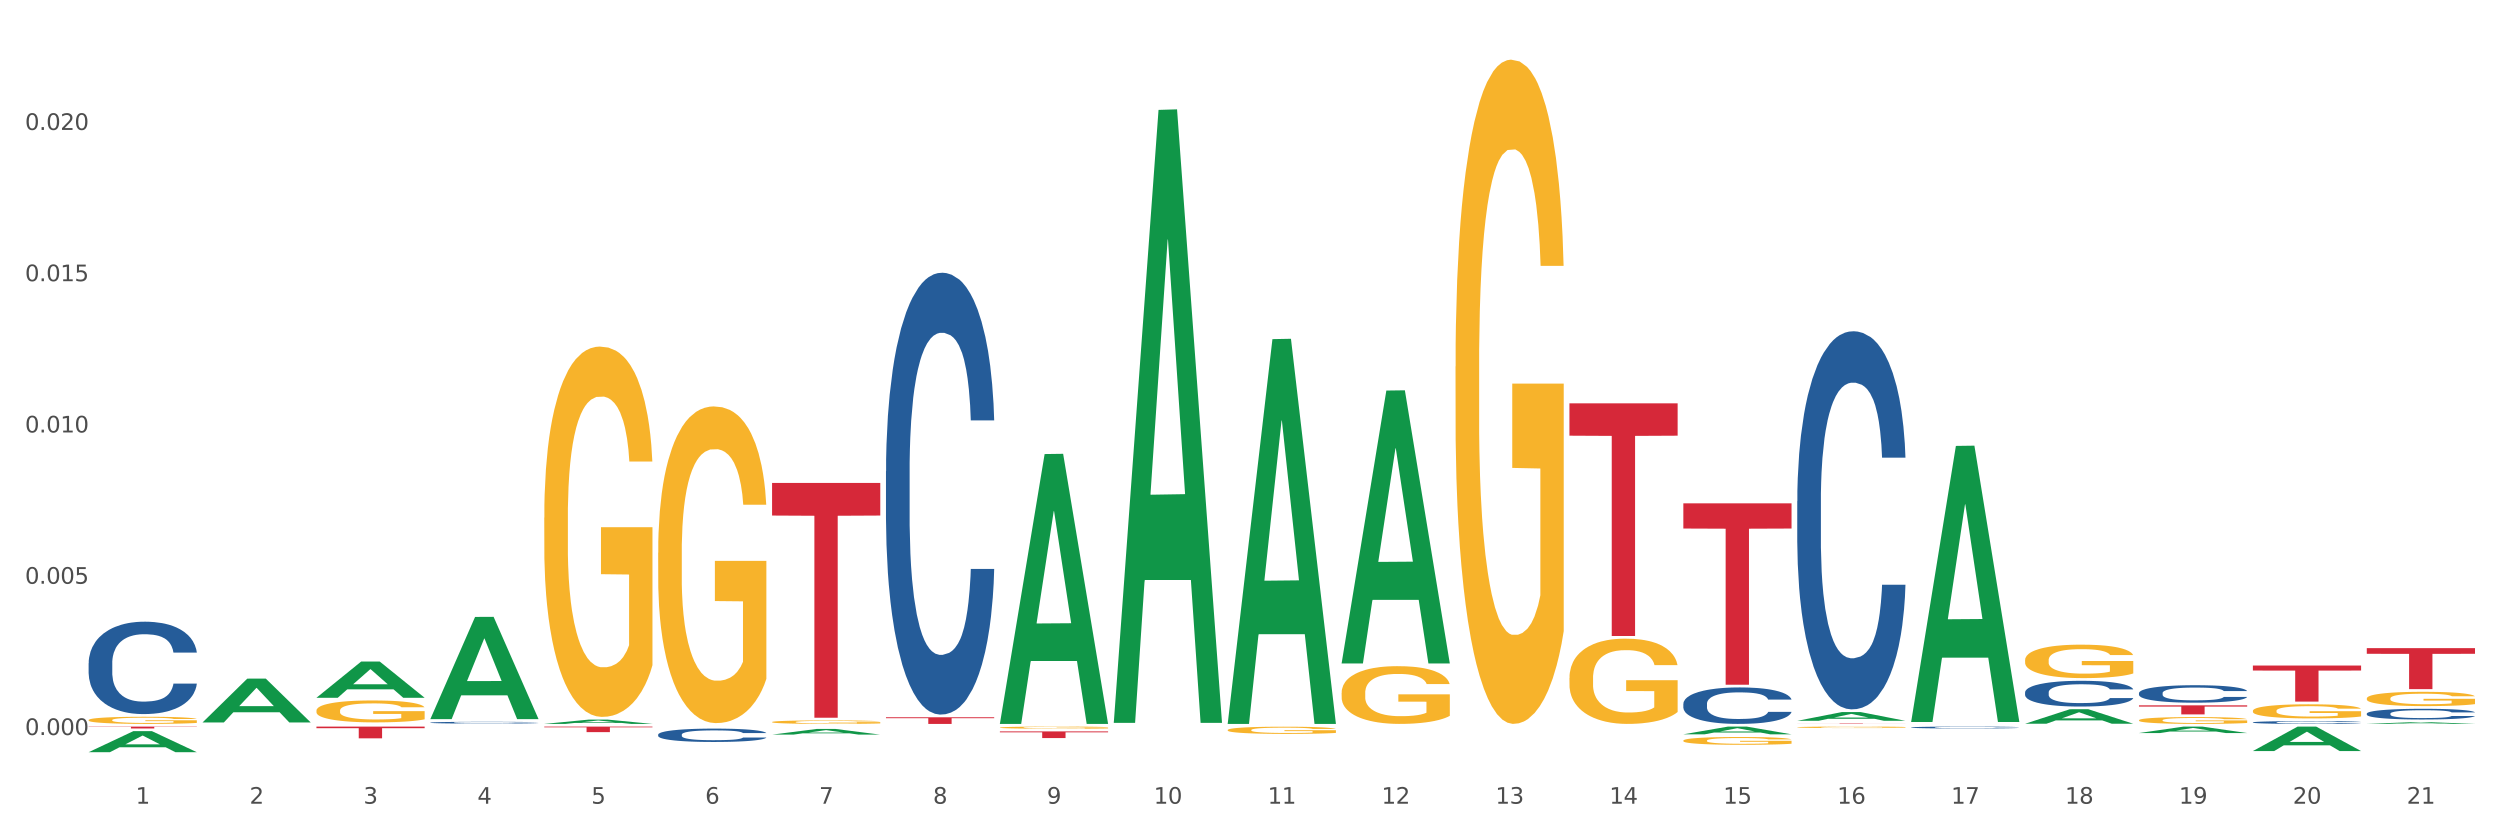
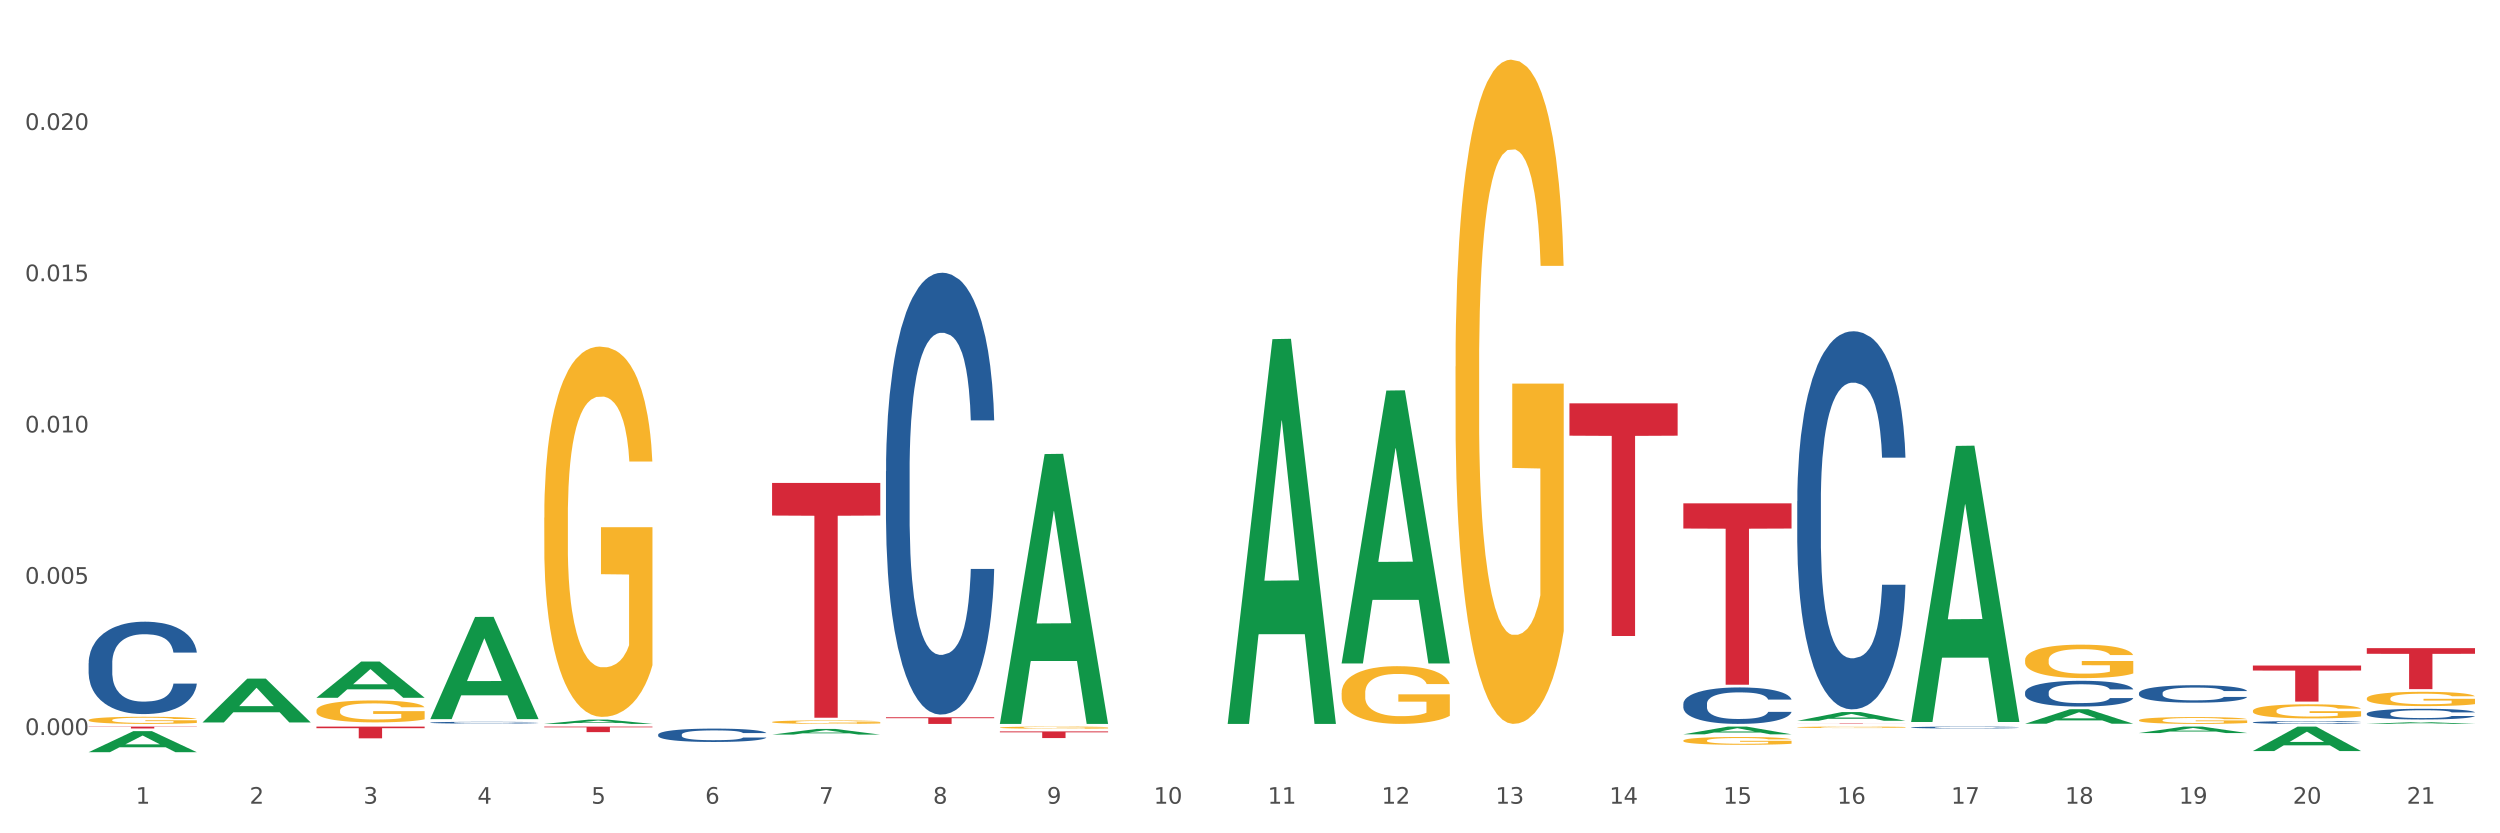
<svg xmlns="http://www.w3.org/2000/svg" xmlns:xlink="http://www.w3.org/1999/xlink" width="1080pt" height="360pt" viewBox="0 0 1080 360" version="1.1">
  <rect x="0" y="0" width="1080" height="360" fill="#333333" stroke="none" />
  <defs>
    <style type="text/css">*{stroke-linejoin: round; stroke-linecap: butt}</style>
  </defs>
  <g id="figure_1">
    <g id="patch_1">
      <path d="M 0 360  L 1080 360  L 1080 0  L 0 0  z " style="fill: #ffffff; stroke: #ffffff; stroke-linejoin: miter" />
    </g>
    <g id="axes_1">
      <g id="matplotlib.axis_1">
        <g id="xtick_1">
          <g id="text_1">
            <g style="fill: #4d4d4d" transform="translate(58.603 347.204) scale(0.096 -0.096)">
              <defs>
                <path id="DejaVuSans-31" d="M 794 531  L 1825 531  L 1825 4091  L 703 3866  L 703 4441  L 1819 4666  L 2450 4666  L 2450 531  L 3481 531  L 3481 0  L 794 0  L 794 531  z " transform="scale(0.016)" />
              </defs>
              <use xlink:href="#DejaVuSans-31" />
            </g>
          </g>
        </g>
        <g id="xtick_2">
          <g id="text_2">
            <g style="fill: #4d4d4d" transform="translate(107.811 347.204) scale(0.096 -0.096)">
              <defs>
                <path id="DejaVuSans-32" d="M 1228 531  L 3431 531  L 3431 0  L 469 0  L 469 531  Q 828 903 1448 1529  Q 2069 2156 2228 2338  Q 2531 2678 2651 2914  Q 2772 3150 2772 3378  Q 2772 3750 2511 3984  Q 2250 4219 1831 4219  Q 1534 4219 1204 4116  Q 875 4013 500 3803  L 500 4441  Q 881 4594 1212 4672  Q 1544 4750 1819 4750  Q 2544 4750 2975 4387  Q 3406 4025 3406 3419  Q 3406 3131 3298 2873  Q 3191 2616 2906 2266  Q 2828 2175 2409 1742  Q 1991 1309 1228 531  z " transform="scale(0.016)" />
              </defs>
              <use xlink:href="#DejaVuSans-32" />
            </g>
          </g>
        </g>
        <g id="xtick_3">
          <g id="text_3">
            <g style="fill: #4d4d4d" transform="translate(157.02 347.204) scale(0.096 -0.096)">
              <defs>
                <path id="DejaVuSans-33" d="M 2597 2516  Q 3050 2419 3304 2112  Q 3559 1806 3559 1356  Q 3559 666 3084 287  Q 2609 -91 1734 -91  Q 1441 -91 1130 -33  Q 819 25 488 141  L 488 750  Q 750 597 1062 519  Q 1375 441 1716 441  Q 2309 441 2620 675  Q 2931 909 2931 1356  Q 2931 1769 2642 2001  Q 2353 2234 1838 2234  L 1294 2234  L 1294 2753  L 1863 2753  Q 2328 2753 2575 2939  Q 2822 3125 2822 3475  Q 2822 3834 2567 4026  Q 2313 4219 1838 4219  Q 1578 4219 1281 4162  Q 984 4106 628 3988  L 628 4550  Q 988 4650 1302 4700  Q 1616 4750 1894 4750  Q 2613 4750 3031 4423  Q 3450 4097 3450 3541  Q 3450 3153 3228 2886  Q 3006 2619 2597 2516  z " transform="scale(0.016)" />
              </defs>
              <use xlink:href="#DejaVuSans-33" />
            </g>
          </g>
        </g>
        <g id="xtick_4">
          <g id="text_4">
            <g style="fill: #4d4d4d" transform="translate(206.228 347.204) scale(0.096 -0.096)">
              <defs>
                <path id="DejaVuSans-34" d="M 2419 4116  L 825 1625  L 2419 1625  L 2419 4116  z M 2253 4666  L 3047 4666  L 3047 1625  L 3713 1625  L 3713 1100  L 3047 1100  L 3047 0  L 2419 0  L 2419 1100  L 313 1100  L 313 1709  L 2253 4666  z " transform="scale(0.016)" />
              </defs>
              <use xlink:href="#DejaVuSans-34" />
            </g>
          </g>
        </g>
        <g id="xtick_5">
          <g id="text_5">
            <g style="fill: #4d4d4d" transform="translate(255.437 347.204) scale(0.096 -0.096)">
              <defs>
                <path id="DejaVuSans-35" d="M 691 4666  L 3169 4666  L 3169 4134  L 1269 4134  L 1269 2991  Q 1406 3038 1543 3061  Q 1681 3084 1819 3084  Q 2600 3084 3056 2656  Q 3513 2228 3513 1497  Q 3513 744 3044 326  Q 2575 -91 1722 -91  Q 1428 -91 1123 -41  Q 819 9 494 109  L 494 744  Q 775 591 1075 516  Q 1375 441 1709 441  Q 2250 441 2565 725  Q 2881 1009 2881 1497  Q 2881 1984 2565 2268  Q 2250 2553 1709 2553  Q 1456 2553 1204 2497  Q 953 2441 691 2322  L 691 4666  z " transform="scale(0.016)" />
              </defs>
              <use xlink:href="#DejaVuSans-35" />
            </g>
          </g>
        </g>
        <g id="xtick_6">
          <g id="text_6">
            <g style="fill: #4d4d4d" transform="translate(304.645 347.204) scale(0.096 -0.096)">
              <defs>
                <path id="DejaVuSans-36" d="M 2113 2584  Q 1688 2584 1439 2293  Q 1191 2003 1191 1497  Q 1191 994 1439 701  Q 1688 409 2113 409  Q 2538 409 2786 701  Q 3034 994 3034 1497  Q 3034 2003 2786 2293  Q 2538 2584 2113 2584  z M 3366 4563  L 3366 3988  Q 3128 4100 2886 4159  Q 2644 4219 2406 4219  Q 1781 4219 1451 3797  Q 1122 3375 1075 2522  Q 1259 2794 1537 2939  Q 1816 3084 2150 3084  Q 2853 3084 3261 2657  Q 3669 2231 3669 1497  Q 3669 778 3244 343  Q 2819 -91 2113 -91  Q 1303 -91 875 529  Q 447 1150 447 2328  Q 447 3434 972 4092  Q 1497 4750 2381 4750  Q 2619 4750 2861 4703  Q 3103 4656 3366 4563  z " transform="scale(0.016)" />
              </defs>
              <use xlink:href="#DejaVuSans-36" />
            </g>
          </g>
        </g>
        <g id="xtick_7">
          <g id="text_7">
            <g style="fill: #4d4d4d" transform="translate(353.854 347.204) scale(0.096 -0.096)">
              <defs>
                <path id="DejaVuSans-37" d="M 525 4666  L 3525 4666  L 3525 4397  L 1831 0  L 1172 0  L 2766 4134  L 525 4134  L 525 4666  z " transform="scale(0.016)" />
              </defs>
              <use xlink:href="#DejaVuSans-37" />
            </g>
          </g>
        </g>
        <g id="xtick_8">
          <g id="text_8">
            <g style="fill: #4d4d4d" transform="translate(403.062 347.204) scale(0.096 -0.096)">
              <defs>
                <path id="DejaVuSans-38" d="M 2034 2216  Q 1584 2216 1326 1975  Q 1069 1734 1069 1313  Q 1069 891 1326 650  Q 1584 409 2034 409  Q 2484 409 2743 651  Q 3003 894 3003 1313  Q 3003 1734 2745 1975  Q 2488 2216 2034 2216  z M 1403 2484  Q 997 2584 770 2862  Q 544 3141 544 3541  Q 544 4100 942 4425  Q 1341 4750 2034 4750  Q 2731 4750 3128 4425  Q 3525 4100 3525 3541  Q 3525 3141 3298 2862  Q 3072 2584 2669 2484  Q 3125 2378 3379 2068  Q 3634 1759 3634 1313  Q 3634 634 3220 271  Q 2806 -91 2034 -91  Q 1263 -91 848 271  Q 434 634 434 1313  Q 434 1759 690 2068  Q 947 2378 1403 2484  z M 1172 3481  Q 1172 3119 1398 2916  Q 1625 2713 2034 2713  Q 2441 2713 2670 2916  Q 2900 3119 2900 3481  Q 2900 3844 2670 4047  Q 2441 4250 2034 4250  Q 1625 4250 1398 4047  Q 1172 3844 1172 3481  z " transform="scale(0.016)" />
              </defs>
              <use xlink:href="#DejaVuSans-38" />
            </g>
          </g>
        </g>
        <g id="xtick_9">
          <g id="text_9">
            <g style="fill: #4d4d4d" transform="translate(452.271 347.204) scale(0.096 -0.096)">
              <defs>
                <path id="DejaVuSans-39" d="M 703 97  L 703 672  Q 941 559 1184 500  Q 1428 441 1663 441  Q 2288 441 2617 861  Q 2947 1281 2994 2138  Q 2813 1869 2534 1725  Q 2256 1581 1919 1581  Q 1219 1581 811 2004  Q 403 2428 403 3163  Q 403 3881 828 4315  Q 1253 4750 1959 4750  Q 2769 4750 3195 4129  Q 3622 3509 3622 2328  Q 3622 1225 3098 567  Q 2575 -91 1691 -91  Q 1453 -91 1209 -44  Q 966 3 703 97  z M 1959 2075  Q 2384 2075 2632 2365  Q 2881 2656 2881 3163  Q 2881 3666 2632 3958  Q 2384 4250 1959 4250  Q 1534 4250 1286 3958  Q 1038 3666 1038 3163  Q 1038 2656 1286 2365  Q 1534 2075 1959 2075  z " transform="scale(0.016)" />
              </defs>
              <use xlink:href="#DejaVuSans-39" />
            </g>
          </g>
        </g>
        <g id="xtick_10">
          <g id="text_10">
            <g style="fill: #4d4d4d" transform="translate(498.425 347.204) scale(0.096 -0.096)">
              <defs>
                <path id="DejaVuSans-30" d="M 2034 4250  Q 1547 4250 1301 3770  Q 1056 3291 1056 2328  Q 1056 1369 1301 889  Q 1547 409 2034 409  Q 2525 409 2770 889  Q 3016 1369 3016 2328  Q 3016 3291 2770 3770  Q 2525 4250 2034 4250  z M 2034 4750  Q 2819 4750 3233 4129  Q 3647 3509 3647 2328  Q 3647 1150 3233 529  Q 2819 -91 2034 -91  Q 1250 -91 836 529  Q 422 1150 422 2328  Q 422 3509 836 4129  Q 1250 4750 2034 4750  z " transform="scale(0.016)" />
              </defs>
              <use xlink:href="#DejaVuSans-31" />
              <use xlink:href="#DejaVuSans-30" transform="translate(63.623 0)" />
            </g>
          </g>
        </g>
        <g id="xtick_11">
          <g id="text_11">
            <g style="fill: #4d4d4d" transform="translate(547.634 347.204) scale(0.096 -0.096)">
              <use xlink:href="#DejaVuSans-31" />
              <use xlink:href="#DejaVuSans-31" transform="translate(63.623 0)" />
            </g>
          </g>
        </g>
        <g id="xtick_12">
          <g id="text_12">
            <g style="fill: #4d4d4d" transform="translate(596.842 347.204) scale(0.096 -0.096)">
              <use xlink:href="#DejaVuSans-31" />
              <use xlink:href="#DejaVuSans-32" transform="translate(63.623 0)" />
            </g>
          </g>
        </g>
        <g id="xtick_13">
          <g id="text_13">
            <g style="fill: #4d4d4d" transform="translate(646.05 347.204) scale(0.096 -0.096)">
              <use xlink:href="#DejaVuSans-31" />
              <use xlink:href="#DejaVuSans-33" transform="translate(63.623 0)" />
            </g>
          </g>
        </g>
        <g id="xtick_14">
          <g id="text_14">
            <g style="fill: #4d4d4d" transform="translate(695.259 347.204) scale(0.096 -0.096)">
              <use xlink:href="#DejaVuSans-31" />
              <use xlink:href="#DejaVuSans-34" transform="translate(63.623 0)" />
            </g>
          </g>
        </g>
        <g id="xtick_15">
          <g id="text_15">
            <g style="fill: #4d4d4d" transform="translate(744.467 347.204) scale(0.096 -0.096)">
              <use xlink:href="#DejaVuSans-31" />
              <use xlink:href="#DejaVuSans-35" transform="translate(63.623 0)" />
            </g>
          </g>
        </g>
        <g id="xtick_16">
          <g id="text_16">
            <g style="fill: #4d4d4d" transform="translate(793.676 347.204) scale(0.096 -0.096)">
              <use xlink:href="#DejaVuSans-31" />
              <use xlink:href="#DejaVuSans-36" transform="translate(63.623 0)" />
            </g>
          </g>
        </g>
        <g id="xtick_17">
          <g id="text_17">
            <g style="fill: #4d4d4d" transform="translate(842.884 347.204) scale(0.096 -0.096)">
              <use xlink:href="#DejaVuSans-31" />
              <use xlink:href="#DejaVuSans-37" transform="translate(63.623 0)" />
            </g>
          </g>
        </g>
        <g id="xtick_18">
          <g id="text_18">
            <g style="fill: #4d4d4d" transform="translate(892.093 347.204) scale(0.096 -0.096)">
              <use xlink:href="#DejaVuSans-31" />
              <use xlink:href="#DejaVuSans-38" transform="translate(63.623 0)" />
            </g>
          </g>
        </g>
        <g id="xtick_19">
          <g id="text_19">
            <g style="fill: #4d4d4d" transform="translate(941.301 347.204) scale(0.096 -0.096)">
              <use xlink:href="#DejaVuSans-31" />
              <use xlink:href="#DejaVuSans-39" transform="translate(63.623 0)" />
            </g>
          </g>
        </g>
        <g id="xtick_20">
          <g id="text_20">
            <g style="fill: #4d4d4d" transform="translate(990.51 347.204) scale(0.096 -0.096)">
              <use xlink:href="#DejaVuSans-32" />
              <use xlink:href="#DejaVuSans-30" transform="translate(63.623 0)" />
            </g>
          </g>
        </g>
        <g id="xtick_21">
          <g id="text_21">
            <g style="fill: #4d4d4d" transform="translate(1039.718 347.204) scale(0.096 -0.096)">
              <use xlink:href="#DejaVuSans-32" />
              <use xlink:href="#DejaVuSans-31" transform="translate(63.623 0)" />
            </g>
          </g>
        </g>
        <g id="xtick_22" />
        <g id="xtick_23" />
        <g id="xtick_24" />
        <g id="xtick_25" />
        <g id="xtick_26" />
        <g id="xtick_27" />
        <g id="xtick_28" />
        <g id="xtick_29" />
        <g id="xtick_30" />
        <g id="xtick_31" />
        <g id="xtick_32" />
        <g id="xtick_33" />
        <g id="xtick_34" />
        <g id="xtick_35" />
        <g id="xtick_36" />
        <g id="xtick_37" />
        <g id="xtick_38" />
        <g id="xtick_39" />
        <g id="xtick_40" />
        <g id="xtick_41" />
      </g>
      <g id="matplotlib.axis_2">
        <g id="ytick_1">
          <g id="text_22">
            <g style="fill: #4d4d4d" transform="translate(10.8 317.528) scale(0.096 -0.096)">
              <defs>
                <path id="DejaVuSans-2e" d="M 684 794  L 1344 794  L 1344 0  L 684 0  L 684 794  z " transform="scale(0.016)" />
              </defs>
              <use xlink:href="#DejaVuSans-30" />
              <use xlink:href="#DejaVuSans-2e" transform="translate(63.623 0)" />
              <use xlink:href="#DejaVuSans-30" transform="translate(95.41 0)" />
              <use xlink:href="#DejaVuSans-30" transform="translate(159.033 0)" />
              <use xlink:href="#DejaVuSans-30" transform="translate(222.656 0)" />
            </g>
          </g>
        </g>
        <g id="ytick_2">
          <g id="text_23">
            <g style="fill: #4d4d4d" transform="translate(10.8 252.178) scale(0.096 -0.096)">
              <use xlink:href="#DejaVuSans-30" />
              <use xlink:href="#DejaVuSans-2e" transform="translate(63.623 0)" />
              <use xlink:href="#DejaVuSans-30" transform="translate(95.41 0)" />
              <use xlink:href="#DejaVuSans-30" transform="translate(159.033 0)" />
              <use xlink:href="#DejaVuSans-35" transform="translate(222.656 0)" />
            </g>
          </g>
        </g>
        <g id="ytick_3">
          <g id="text_24">
            <g style="fill: #4d4d4d" transform="translate(10.8 186.829) scale(0.096 -0.096)">
              <use xlink:href="#DejaVuSans-30" />
              <use xlink:href="#DejaVuSans-2e" transform="translate(63.623 0)" />
              <use xlink:href="#DejaVuSans-30" transform="translate(95.41 0)" />
              <use xlink:href="#DejaVuSans-31" transform="translate(159.033 0)" />
              <use xlink:href="#DejaVuSans-30" transform="translate(222.656 0)" />
            </g>
          </g>
        </g>
        <g id="ytick_4">
          <g id="text_25">
            <g style="fill: #4d4d4d" transform="translate(10.8 121.479) scale(0.096 -0.096)">
              <use xlink:href="#DejaVuSans-30" />
              <use xlink:href="#DejaVuSans-2e" transform="translate(63.623 0)" />
              <use xlink:href="#DejaVuSans-30" transform="translate(95.41 0)" />
              <use xlink:href="#DejaVuSans-31" transform="translate(159.033 0)" />
              <use xlink:href="#DejaVuSans-35" transform="translate(222.656 0)" />
            </g>
          </g>
        </g>
        <g id="ytick_5">
          <g id="text_26">
            <g style="fill: #4d4d4d" transform="translate(10.8 56.129) scale(0.096 -0.096)">
              <use xlink:href="#DejaVuSans-30" />
              <use xlink:href="#DejaVuSans-2e" transform="translate(63.623 0)" />
              <use xlink:href="#DejaVuSans-30" transform="translate(95.41 0)" />
              <use xlink:href="#DejaVuSans-32" transform="translate(159.033 0)" />
              <use xlink:href="#DejaVuSans-30" transform="translate(222.656 0)" />
            </g>
          </g>
        </g>
        <g id="ytick_6" />
        <g id="ytick_7" />
        <g id="ytick_8" />
        <g id="ytick_9" />
        <g id="ytick_10" />
      </g>
      <g id="PolyCollection_1">
        <path d="M 38.283 324.932  L 38.331 324.924  L 57.609 315.853  L 65.609 315.844  L 85.031 324.95  L 75.778 324.95  L 71.585 322.829  L 51.681 322.829  L 51.536 322.863  L 47.488 324.95  L 38.283 324.95  L 38.283 324.932  L 54.187 321.564  L 69.079 321.555  L 61.705 317.785  L 61.609 317.768  L 61.512 317.793  L 54.139 321.555  L 54.187 321.564  L 38.283 324.932  z " clip-path="url(#pa5261d69d8)" style="fill: #109648" />
        <path d="M 727.201 304.05  L 727.257 304.035  L 727.257 303.632  L 727.422 303.085  L 728.03 302.078  L 728.804 301.315  L 730.13 300.423  L 730.848 300.048  L 731.788 299.631  L 733.722 298.955  L 735.932 298.379  L 737.479 298.062  L 738.64 297.861  L 741.237 297.501  L 742.729 297.343  L 744.276 297.213  L 745.602 297.127  L 747.812 297.026  L 749.581 296.983  L 751.625 296.968  L 753.338 296.983  L 755.604 297.04  L 758.919 297.213  L 760.19 297.314  L 761.903 297.486  L 763.671 297.717  L 765.108 297.947  L 766.766 298.278  L 768.479 298.71  L 770.137 299.257  L 771.297 299.761  L 772.236 300.293  L 773.065 300.941  L 773.673 301.646  L 773.949 302.236  L 763.837 302.236  L 763.561 301.704  L 763.008 301.128  L 762.456 300.739  L 761.848 300.423  L 760.908 300.063  L 760.08 299.833  L 758.698 299.559  L 757.427 299.386  L 756.377 299.286  L 755.106 299.199  L 752.399 299.113  L 750.465 299.113  L 749.249 299.142  L 747.757 299.214  L 746.486 299.314  L 744.994 299.487  L 743.834 299.674  L 742.673 299.919  L 742.01 300.092  L 741.016 300.408  L 740.353 300.667  L 739.468 301.113  L 738.971 301.43  L 738.087 302.25  L 737.7 302.855  L 737.534 303.272  L 737.424 303.733  L 737.424 305.978  L 737.756 306.986  L 738.032 307.417  L 738.474 307.907  L 739.303 308.54  L 740.518 309.159  L 741.789 309.605  L 742.839 309.879  L 743.834 310.08  L 744.828 310.238  L 746.044 310.382  L 747.039 310.469  L 748.531 310.555  L 750.299 310.598  L 751.68 310.598  L 754.499 310.526  L 755.77 310.454  L 756.985 310.354  L 758.311 310.195  L 759.361 310.022  L 759.969 309.893  L 760.964 309.62  L 761.737 309.332  L 762.4 309.001  L 762.843 308.713  L 763.34 308.281  L 763.727 307.792  L 763.837 307.533  L 773.949 307.533  L 773.728 308.051  L 773.341 308.554  L 772.568 309.231  L 771.96 309.62  L 771.021 310.094  L 770.026 310.497  L 768.645 310.944  L 767.374 311.275  L 766.047 311.563  L 764.611 311.822  L 762.014 312.181  L 761.074 312.282  L 759.085 312.455  L 757.538 312.556  L 755.272 312.656  L 752.951 312.714  L 750.52 312.728  L 748.365 312.7  L 745.989 312.613  L 744.497 312.527  L 742.839 312.397  L 740.905 312.196  L 739.082 311.951  L 737.369 311.663  L 735.766 311.332  L 734.274 310.958  L 732.34 310.339  L 730.904 309.735  L 729.854 309.173  L 729.135 308.698  L 728.417 308.094  L 728.03 307.676  L 727.422 306.669  L 727.201 305.733  L 727.201 304.05  z " clip-path="url(#pa5261d69d8)" style="fill: #255c99" />
        <path d="M 382.742 203.586  L 382.797 203.412  L 382.797 198.531  L 382.963 191.907  L 383.571 179.704  L 384.345 170.465  L 385.671 159.656  L 386.389 155.124  L 387.329 150.069  L 389.263 141.875  L 391.473 134.902  L 393.02 131.067  L 394.18 128.627  L 396.778 124.268  L 398.27 122.351  L 399.817 120.782  L 401.143 119.736  L 403.353 118.516  L 405.122 117.993  L 407.166 117.818  L 408.879 117.993  L 411.145 118.69  L 414.46 120.782  L 415.731 122.002  L 417.444 124.094  L 419.212 126.883  L 420.649 129.673  L 422.307 133.682  L 424.02 138.912  L 425.677 145.536  L 426.838 151.637  L 427.777 158.088  L 428.606 165.932  L 429.214 174.474  L 429.49 181.621  L 419.378 181.621  L 419.102 175.171  L 418.549 168.198  L 417.997 163.492  L 417.389 159.656  L 416.449 155.298  L 415.62 152.509  L 414.239 149.197  L 412.968 147.105  L 411.918 145.885  L 410.647 144.839  L 407.94 143.793  L 406.006 143.793  L 404.79 144.142  L 403.298 145.013  L 402.027 146.233  L 400.535 148.325  L 399.375 150.592  L 398.214 153.555  L 397.551 155.647  L 396.557 159.482  L 395.893 162.62  L 395.009 168.024  L 394.512 171.859  L 393.628 181.796  L 393.241 189.117  L 393.075 194.173  L 392.965 199.751  L 392.965 226.946  L 393.296 239.149  L 393.573 244.379  L 394.015 250.306  L 394.844 257.976  L 396.059 265.472  L 397.33 270.876  L 398.38 274.188  L 399.375 276.629  L 400.369 278.546  L 401.585 280.29  L 402.58 281.336  L 404.072 282.381  L 405.84 282.904  L 407.221 282.904  L 410.039 282.033  L 411.31 281.161  L 412.526 279.941  L 413.852 278.023  L 414.902 275.931  L 415.51 274.363  L 416.505 271.05  L 417.278 267.564  L 417.941 263.554  L 418.383 260.068  L 418.881 254.838  L 419.267 248.911  L 419.378 245.773  L 429.49 245.773  L 429.269 252.049  L 428.882 258.15  L 428.109 266.344  L 427.501 271.05  L 426.562 276.803  L 425.567 281.684  L 424.185 287.088  L 422.914 291.098  L 421.588 294.584  L 420.152 297.722  L 417.555 302.08  L 416.615 303.301  L 414.626 305.392  L 413.079 306.613  L 410.813 307.833  L 408.492 308.53  L 406.061 308.705  L 403.906 308.356  L 401.53 307.31  L 400.038 306.264  L 398.38 304.695  L 396.446 302.255  L 394.623 299.291  L 392.91 295.805  L 391.307 291.795  L 389.815 287.263  L 387.881 279.767  L 386.444 272.445  L 385.395 265.646  L 384.676 259.894  L 383.958 252.572  L 383.571 247.516  L 382.963 235.314  L 382.742 223.982  L 382.742 203.586  z " clip-path="url(#pa5261d69d8)" style="fill: #255c99" />
        <path d="M 284.325 317.35  L 284.381 317.345  L 284.381 317.197  L 284.546 316.996  L 285.154 316.627  L 285.928 316.347  L 287.254 316.02  L 287.972 315.883  L 288.912 315.73  L 290.846 315.482  L 293.056 315.27  L 294.603 315.154  L 295.764 315.08  L 298.361 314.949  L 299.853 314.89  L 301.4 314.843  L 302.726 314.811  L 304.936 314.774  L 306.705 314.759  L 308.749 314.753  L 310.462 314.759  L 312.728 314.78  L 316.043 314.843  L 317.314 314.88  L 319.027 314.943  L 320.795 315.028  L 322.232 315.112  L 323.89 315.234  L 325.603 315.392  L 327.26 315.592  L 328.421 315.777  L 329.36 315.972  L 330.189 316.21  L 330.797 316.469  L 331.073 316.685  L 320.961 316.685  L 320.685 316.49  L 320.132 316.279  L 319.58 316.136  L 318.972 316.02  L 318.032 315.888  L 317.204 315.804  L 315.822 315.703  L 314.551 315.64  L 313.501 315.603  L 312.23 315.571  L 309.523 315.54  L 307.589 315.54  L 306.373 315.55  L 304.881 315.577  L 303.61 315.614  L 302.118 315.677  L 300.958 315.746  L 299.797 315.835  L 299.134 315.899  L 298.14 316.015  L 297.477 316.11  L 296.592 316.273  L 296.095 316.389  L 295.211 316.69  L 294.824 316.912  L 294.658 317.065  L 294.548 317.234  L 294.548 318.057  L 294.879 318.427  L 295.156 318.585  L 295.598 318.765  L 296.427 318.997  L 297.642 319.224  L 298.913 319.387  L 299.963 319.488  L 300.958 319.562  L 301.952 319.62  L 303.168 319.672  L 304.163 319.704  L 305.655 319.736  L 307.423 319.752  L 308.804 319.752  L 311.623 319.725  L 312.893 319.699  L 314.109 319.662  L 315.435 319.604  L 316.485 319.541  L 317.093 319.493  L 318.088 319.393  L 318.861 319.287  L 319.524 319.166  L 319.966 319.06  L 320.464 318.902  L 320.851 318.722  L 320.961 318.627  L 331.073 318.627  L 330.852 318.817  L 330.465 319.002  L 329.692 319.25  L 329.084 319.393  L 328.145 319.567  L 327.15 319.715  L 325.769 319.878  L 324.498 320  L 323.171 320.105  L 321.735 320.2  L 319.138 320.332  L 318.198 320.369  L 316.209 320.433  L 314.662 320.469  L 312.396 320.506  L 310.075 320.528  L 307.644 320.533  L 305.489 320.522  L 303.113 320.491  L 301.621 320.459  L 299.963 320.411  L 298.029 320.338  L 296.206 320.248  L 294.493 320.142  L 292.89 320.021  L 291.398 319.884  L 289.464 319.657  L 288.028 319.435  L 286.978 319.229  L 286.259 319.055  L 285.541 318.833  L 285.154 318.68  L 284.546 318.311  L 284.325 317.968  L 284.325 317.35  z " clip-path="url(#pa5261d69d8)" style="fill: #255c99" />
        <path d="M 185.908 312.167  L 185.964 312.166  L 185.964 312.147  L 186.129 312.12  L 186.737 312.071  L 187.511 312.033  L 188.837 311.99  L 189.555 311.972  L 190.495 311.951  L 192.429 311.918  L 194.639 311.89  L 196.186 311.875  L 197.347 311.865  L 199.944 311.847  L 201.436 311.839  L 202.983 311.833  L 204.309 311.829  L 206.519 311.824  L 208.288 311.822  L 210.332 311.821  L 212.045 311.822  L 214.311 311.825  L 217.626 311.833  L 218.897 311.838  L 220.61 311.846  L 222.378 311.858  L 223.815 311.869  L 225.473 311.885  L 227.186 311.906  L 228.844 311.933  L 230.004 311.957  L 230.943 311.983  L 231.772 312.015  L 232.38 312.05  L 232.656 312.078  L 222.544 312.078  L 222.268 312.052  L 221.715 312.024  L 221.163 312.005  L 220.555 311.99  L 219.616 311.972  L 218.787 311.961  L 217.405 311.948  L 216.134 311.939  L 215.084 311.934  L 213.813 311.93  L 211.106 311.926  L 209.172 311.926  L 207.956 311.927  L 206.464 311.931  L 205.193 311.936  L 203.701 311.944  L 202.541 311.953  L 201.381 311.965  L 200.717 311.974  L 199.723 311.989  L 199.06 312.002  L 198.176 312.024  L 197.678 312.039  L 196.794 312.079  L 196.407 312.109  L 196.242 312.129  L 196.131 312.151  L 196.131 312.261  L 196.463 312.31  L 196.739 312.331  L 197.181 312.355  L 198.01 312.386  L 199.225 312.416  L 200.496 312.438  L 201.546 312.452  L 202.541 312.461  L 203.536 312.469  L 204.751 312.476  L 205.746 312.48  L 207.238 312.485  L 209.006 312.487  L 210.388 312.487  L 213.206 312.483  L 214.477 312.48  L 215.692 312.475  L 217.018 312.467  L 218.068 312.459  L 218.676 312.452  L 219.671 312.439  L 220.444 312.425  L 221.108 312.409  L 221.55 312.395  L 222.047 312.374  L 222.434 312.35  L 222.544 312.337  L 232.656 312.337  L 232.435 312.362  L 232.049 312.387  L 231.275 312.42  L 230.667 312.439  L 229.728 312.462  L 228.733 312.482  L 227.352 312.504  L 226.081 312.52  L 224.755 312.534  L 223.318 312.546  L 220.721 312.564  L 219.781 312.569  L 217.792 312.577  L 216.245 312.582  L 213.979 312.587  L 211.658 312.59  L 209.227 312.591  L 207.072 312.589  L 204.696 312.585  L 203.204 312.581  L 201.546 312.575  L 199.612 312.565  L 197.789 312.553  L 196.076 312.539  L 194.473 312.523  L 192.981 312.504  L 191.047 312.474  L 189.611 312.445  L 188.561 312.417  L 187.842 312.394  L 187.124 312.364  L 186.737 312.344  L 186.129 312.295  L 185.908 312.249  L 185.908 312.167  z " clip-path="url(#pa5261d69d8)" style="fill: #255c99" />
        <path d="M 38.283 286.504  L 38.338 286.468  L 38.338 285.447  L 38.504 284.061  L 39.112 281.509  L 39.885 279.577  L 41.212 277.317  L 41.93 276.369  L 42.869 275.311  L 44.803 273.598  L 47.014 272.14  L 48.561 271.337  L 49.721 270.827  L 52.318 269.916  L 53.81 269.515  L 55.358 269.186  L 56.684 268.968  L 58.894 268.712  L 60.662 268.603  L 62.707 268.567  L 64.42 268.603  L 66.685 268.749  L 70.001 269.186  L 71.272 269.442  L 72.985 269.879  L 74.753 270.462  L 76.19 271.046  L 77.848 271.884  L 79.561 272.978  L 81.218 274.364  L 82.379 275.64  L 83.318 276.989  L 84.147 278.629  L 84.755 280.416  L 85.031 281.91  L 74.919 281.91  L 74.643 280.561  L 74.09 279.103  L 73.537 278.119  L 72.93 277.317  L 71.99 276.405  L 71.161 275.822  L 69.78 275.129  L 68.509 274.692  L 67.459 274.436  L 66.188 274.218  L 63.481 273.999  L 61.546 273.999  L 60.331 274.072  L 58.839 274.254  L 57.568 274.509  L 56.076 274.947  L 54.916 275.421  L 53.755 276.041  L 53.092 276.478  L 52.097 277.28  L 51.434 277.936  L 50.55 279.067  L 50.053 279.869  L 49.169 281.947  L 48.782 283.478  L 48.616 284.535  L 48.506 285.702  L 48.506 291.39  L 48.837 293.942  L 49.114 295.036  L 49.556 296.275  L 50.384 297.879  L 51.6 299.447  L 52.871 300.577  L 53.921 301.27  L 54.916 301.78  L 55.91 302.181  L 57.126 302.546  L 58.121 302.765  L 59.612 302.983  L 61.381 303.093  L 62.762 303.093  L 65.58 302.911  L 66.851 302.728  L 68.067 302.473  L 69.393 302.072  L 70.443 301.635  L 71.051 301.306  L 72.045 300.614  L 72.819 299.884  L 73.482 299.046  L 73.924 298.317  L 74.422 297.223  L 74.808 295.983  L 74.919 295.327  L 85.031 295.327  L 84.81 296.64  L 84.423 297.916  L 83.65 299.629  L 83.042 300.614  L 82.102 301.817  L 81.108 302.838  L 79.726 303.968  L 78.455 304.806  L 77.129 305.536  L 75.692 306.192  L 73.095 307.103  L 72.156 307.358  L 70.167 307.796  L 68.619 308.051  L 66.354 308.306  L 64.033 308.452  L 61.602 308.489  L 59.447 308.416  L 57.071 308.197  L 55.579 307.978  L 53.921 307.65  L 51.987 307.14  L 50.163 306.52  L 48.45 305.791  L 46.848 304.952  L 45.356 304.004  L 43.422 302.437  L 41.985 300.905  L 40.935 299.483  L 40.217 298.28  L 39.499 296.749  L 39.112 295.692  L 38.504 293.14  L 38.283 290.77  L 38.283 286.504  z " clip-path="url(#pa5261d69d8)" style="fill: #255c99" />
        <path d="M 38.283 313.881  L 85.031 313.881  L 85.031 313.993  L 66.642 313.994  L 66.642 314.692  L 56.561 314.692  L 56.561 313.994  L 38.283 313.993  L 38.283 313.882  L 38.283 313.881  z " clip-path="url(#pa5261d69d8)" style="fill: #d62839" />
        <path d="M 136.7 313.881  L 183.448 313.881  L 183.448 314.586  L 165.059 314.591  L 165.059 318.954  L 154.978 318.954  L 154.978 314.591  L 136.7 314.586  L 136.7 313.886  L 136.7 313.881  z " clip-path="url(#pa5261d69d8)" style="fill: #d62839" />
        <path d="M 235.117 313.881  L 281.865 313.881  L 281.865 314.213  L 263.476 314.215  L 263.476 316.268  L 253.395 316.268  L 253.395 314.215  L 235.117 314.213  L 235.117 313.883  L 235.117 313.881  z " clip-path="url(#pa5261d69d8)" style="fill: #d62839" />
        <path d="M 333.534 208.621  L 380.282 208.621  L 380.282 222.717  L 361.893 222.813  L 361.893 310.06  L 351.812 310.06  L 351.812 222.813  L 333.534 222.717  L 333.534 208.716  L 333.534 208.621  z " clip-path="url(#pa5261d69d8)" style="fill: #d62839" />
        <path d="M 382.742 309.857  L 429.49 309.857  L 429.49 310.256  L 411.101 310.259  L 411.101 312.728  L 401.02 312.728  L 401.02 310.259  L 382.742 310.256  L 382.742 309.86  L 382.742 309.857  z " clip-path="url(#pa5261d69d8)" style="fill: #d62839" />
        <path d="M 136.7 306.975  L 136.755 306.966  L 136.755 306.655  L 136.865 306.387  L 137.417 305.738  L 138.245 305.202  L 138.852 304.916  L 139.46 304.683  L 140.177 304.449  L 141.06 304.207  L 142.661 303.852  L 143.654 303.671  L 144.868 303.481  L 147.076 303.204  L 148.677 303.048  L 150.332 302.918  L 153.037 302.763  L 154.803 302.693  L 156.68 302.642  L 158.942 302.607  L 160.653 302.598  L 164.407 302.624  L 167.608 302.702  L 169.153 302.763  L 171.14 302.866  L 172.189 302.936  L 173.9 303.074  L 175.666 303.256  L 176.88 303.411  L 178.701 303.705  L 180.081 303.999  L 181.351 304.363  L 182.013 304.614  L 182.51 304.847  L 182.951 305.115  L 183.393 305.539  L 173.458 305.539  L 173.072 305.236  L 172.465 304.951  L 171.582 304.674  L 170.809 304.501  L 169.484 304.285  L 168.27 304.147  L 167.001 304.043  L 165.455 303.956  L 164.241 303.913  L 162.53 303.878  L 159.163 303.887  L 156.9 303.956  L 155.355 304.043  L 154.361 304.121  L 153.478 304.207  L 152.485 304.328  L 151.326 304.51  L 150.498 304.674  L 149.67 304.882  L 149.008 305.089  L 148.401 305.331  L 147.904 305.591  L 147.518 305.859  L 147.186 306.188  L 146.911 306.733  L 146.911 307.918  L 147.021 308.186  L 147.297 308.54  L 147.628 308.809  L 148.18 309.129  L 148.677 309.345  L 149.615 309.656  L 150.664 309.916  L 151.491 310.08  L 152.319 310.218  L 153.754 310.409  L 155.355 310.564  L 156.735 310.66  L 158.611 310.746  L 159.881 310.781  L 160.985 310.798  L 163.689 310.798  L 165.621 310.772  L 167.773 310.711  L 169.429 310.634  L 170.809 310.538  L 172.354 310.383  L 173.348 310.236  L 173.348 308.428  L 161.205 308.419  L 161.205 307.217  L 183.448 307.217  L 183.448 310.746  L 182.51 310.928  L 181.461 311.092  L 180.357 311.239  L 178.701 311.421  L 176.714 311.594  L 174.948 311.715  L 173.072 311.819  L 170.864 311.914  L 167.994 312  L 166.228 312.035  L 164.02 312.061  L 161.426 312.069  L 159.163 312.052  L 156.956 312.009  L 154.637 311.931  L 152.375 311.819  L 150.664 311.706  L 148.953 311.568  L 147.131 311.386  L 145.696 311.213  L 144.592 311.057  L 143.378 310.859  L 142.054 310.599  L 141.06 310.365  L 140.177 310.123  L 139.239 309.812  L 138.576 309.544  L 137.914 309.206  L 137.528 308.956  L 137.086 308.566  L 136.755 308.021  L 136.7 306.975  z " clip-path="url(#pa5261d69d8)" style="fill: #f7b32b" />
        <path d="M 677.993 174.249  L 724.741 174.249  L 724.741 188.215  L 706.352 188.309  L 706.352 274.746  L 696.271 274.746  L 696.271 188.309  L 677.993 188.215  L 677.993 174.343  L 677.993 174.249  z " clip-path="url(#pa5261d69d8)" style="fill: #d62839" />
        <path d="M 727.201 217.435  L 773.949 217.435  L 773.949 228.328  L 755.56 228.401  L 755.56 295.816  L 745.48 295.816  L 745.48 228.401  L 727.201 228.328  L 727.201 217.509  L 727.201 217.435  z " clip-path="url(#pa5261d69d8)" style="fill: #d62839" />
        <path d="M 776.41 312.548  L 823.158 312.548  L 823.158 312.573  L 804.769 312.573  L 804.769 312.728  L 794.688 312.728  L 794.688 312.573  L 776.41 312.573  L 776.41 312.548  L 776.41 312.548  z " clip-path="url(#pa5261d69d8)" style="fill: #d62839" />
-         <path d="M 924.035 304.717  L 970.783 304.717  L 970.783 305.26  L 952.394 305.263  L 952.394 308.62  L 942.313 308.62  L 942.313 305.263  L 924.035 305.26  L 924.035 304.721  L 924.035 304.717  z " clip-path="url(#pa5261d69d8)" style="fill: #d62839" />
        <path d="M 776.41 216.498  L 776.465 216.349  L 776.465 212.172  L 776.631 206.503  L 777.239 196.06  L 778.012 188.154  L 779.338 178.905  L 780.057 175.026  L 780.996 170.7  L 782.93 163.689  L 785.14 157.722  L 786.688 154.44  L 787.848 152.351  L 790.445 148.622  L 791.937 146.981  L 793.484 145.638  L 794.811 144.743  L 797.021 143.699  L 798.789 143.251  L 800.834 143.102  L 802.547 143.251  L 804.812 143.848  L 808.128 145.638  L 809.399 146.682  L 811.112 148.473  L 812.88 150.859  L 814.317 153.246  L 815.974 156.677  L 817.687 161.153  L 819.345 166.821  L 820.505 172.043  L 821.445 177.562  L 822.274 184.275  L 822.881 191.585  L 823.158 197.701  L 813.046 197.701  L 812.769 192.182  L 812.217 186.215  L 811.664 182.187  L 811.056 178.905  L 810.117 175.175  L 809.288 172.789  L 807.907 169.954  L 806.636 168.164  L 805.586 167.12  L 804.315 166.225  L 801.607 165.33  L 799.673 165.33  L 798.458 165.628  L 796.966 166.374  L 795.695 167.418  L 794.203 169.208  L 793.042 171.148  L 791.882 173.684  L 791.219 175.474  L 790.224 178.756  L 789.561 181.441  L 788.677 186.065  L 788.18 189.347  L 787.295 197.85  L 786.909 204.116  L 786.743 208.442  L 786.632 213.216  L 786.632 236.488  L 786.964 246.93  L 787.24 251.405  L 787.682 256.477  L 788.511 263.041  L 789.727 269.456  L 790.998 274.08  L 792.048 276.915  L 793.042 279.003  L 794.037 280.644  L 795.253 282.136  L 796.247 283.031  L 797.739 283.926  L 799.507 284.374  L 800.889 284.374  L 803.707 283.628  L 804.978 282.882  L 806.194 281.838  L 807.52 280.197  L 808.57 278.407  L 809.178 277.064  L 810.172 274.23  L 810.946 271.246  L 811.609 267.815  L 812.051 264.831  L 812.548 260.356  L 812.935 255.284  L 813.046 252.599  L 823.158 252.599  L 822.937 257.969  L 822.55 263.19  L 821.776 270.202  L 821.168 274.23  L 820.229 279.152  L 819.234 283.329  L 817.853 287.954  L 816.582 291.385  L 815.256 294.369  L 813.819 297.054  L 811.222 300.783  L 810.283 301.828  L 808.293 303.618  L 806.746 304.662  L 804.481 305.706  L 802.16 306.303  L 799.728 306.452  L 797.573 306.154  L 795.197 305.259  L 793.705 304.364  L 792.048 303.021  L 790.114 300.932  L 788.29 298.396  L 786.577 295.413  L 784.975 291.982  L 783.483 288.103  L 781.549 281.688  L 780.112 275.423  L 779.062 269.605  L 778.344 264.682  L 777.625 258.417  L 777.239 254.091  L 776.631 243.648  L 776.41 233.952  L 776.41 216.498  z " clip-path="url(#pa5261d69d8)" style="fill: #255c99" />
        <path d="M 825.618 314.251  L 825.673 314.25  L 825.673 314.229  L 825.839 314.201  L 826.447 314.148  L 827.221 314.108  L 828.547 314.061  L 829.265 314.042  L 830.205 314.02  L 832.139 313.985  L 834.349 313.955  L 835.896 313.938  L 837.057 313.927  L 839.654 313.909  L 841.146 313.9  L 842.693 313.894  L 844.019 313.889  L 846.229 313.884  L 847.998 313.882  L 850.042 313.881  L 851.755 313.882  L 854.021 313.885  L 857.336 313.894  L 858.607 313.899  L 860.32 313.908  L 862.088 313.92  L 863.525 313.932  L 865.183 313.949  L 866.896 313.972  L 868.553 314  L 869.714 314.027  L 870.653 314.055  L 871.482 314.089  L 872.09 314.125  L 872.366 314.156  L 862.254 314.156  L 861.978 314.128  L 861.425 314.098  L 860.873 314.078  L 860.265 314.061  L 859.325 314.043  L 858.497 314.031  L 857.115 314.016  L 855.844 314.007  L 854.794 314.002  L 853.523 313.997  L 850.816 313.993  L 848.882 313.993  L 847.666 313.994  L 846.174 313.998  L 844.903 314.004  L 843.411 314.013  L 842.251 314.022  L 841.09 314.035  L 840.427 314.044  L 839.433 314.061  L 838.77 314.074  L 837.885 314.098  L 837.388 314.114  L 836.504 314.157  L 836.117 314.189  L 835.951 314.211  L 835.841 314.235  L 835.841 314.352  L 836.172 314.405  L 836.449 314.427  L 836.891 314.453  L 837.72 314.486  L 838.935 314.518  L 840.206 314.542  L 841.256 314.556  L 842.251 314.567  L 843.245 314.575  L 844.461 314.582  L 845.456 314.587  L 846.948 314.591  L 848.716 314.594  L 850.097 314.594  L 852.915 314.59  L 854.186 314.586  L 855.402 314.581  L 856.728 314.573  L 857.778 314.564  L 858.386 314.557  L 859.381 314.542  L 860.154 314.527  L 860.817 314.51  L 861.259 314.495  L 861.757 314.472  L 862.144 314.447  L 862.254 314.433  L 872.366 314.433  L 872.145 314.46  L 871.758 314.487  L 870.985 314.522  L 870.377 314.542  L 869.438 314.567  L 868.443 314.588  L 867.061 314.612  L 865.791 314.629  L 864.464 314.644  L 863.028 314.658  L 860.431 314.676  L 859.491 314.682  L 857.502 314.691  L 855.955 314.696  L 853.689 314.701  L 851.368 314.704  L 848.937 314.705  L 846.782 314.704  L 844.406 314.699  L 842.914 314.695  L 841.256 314.688  L 839.322 314.677  L 837.499 314.664  L 835.786 314.649  L 834.183 314.632  L 832.691 314.612  L 830.757 314.58  L 829.32 314.549  L 828.271 314.519  L 827.552 314.494  L 826.834 314.463  L 826.447 314.441  L 825.839 314.388  L 825.618 314.339  L 825.618 314.251  z " clip-path="url(#pa5261d69d8)" style="fill: #255c99" />
        <path d="M 874.827 299.103  L 874.882 299.092  L 874.882 298.808  L 875.048 298.422  L 875.655 297.71  L 876.429 297.171  L 877.755 296.541  L 878.474 296.277  L 879.413 295.982  L 881.347 295.505  L 883.557 295.098  L 885.105 294.874  L 886.265 294.732  L 888.862 294.478  L 890.354 294.366  L 891.901 294.275  L 893.227 294.214  L 895.438 294.143  L 897.206 294.112  L 899.251 294.102  L 900.964 294.112  L 903.229 294.153  L 906.545 294.275  L 907.815 294.346  L 909.528 294.468  L 911.297 294.63  L 912.733 294.793  L 914.391 295.027  L 916.104 295.332  L 917.762 295.718  L 918.922 296.074  L 919.862 296.45  L 920.691 296.907  L 921.298 297.405  L 921.575 297.822  L 911.462 297.822  L 911.186 297.446  L 910.634 297.039  L 910.081 296.765  L 909.473 296.541  L 908.534 296.287  L 907.705 296.125  L 906.324 295.931  L 905.053 295.809  L 904.003 295.738  L 902.732 295.677  L 900.024 295.616  L 898.09 295.616  L 896.874 295.637  L 895.382 295.688  L 894.112 295.759  L 892.62 295.881  L 891.459 296.013  L 890.299 296.186  L 889.636 296.308  L 888.641 296.531  L 887.978 296.714  L 887.094 297.029  L 886.597 297.253  L 885.712 297.832  L 885.326 298.259  L 885.16 298.554  L 885.049 298.879  L 885.049 300.465  L 885.381 301.176  L 885.657 301.481  L 886.099 301.827  L 886.928 302.274  L 888.144 302.711  L 889.415 303.026  L 890.465 303.219  L 891.459 303.361  L 892.454 303.473  L 893.67 303.575  L 894.664 303.636  L 896.156 303.697  L 897.924 303.727  L 899.306 303.727  L 902.124 303.676  L 903.395 303.626  L 904.611 303.554  L 905.937 303.443  L 906.987 303.321  L 907.594 303.229  L 908.589 303.036  L 909.363 302.833  L 910.026 302.599  L 910.468 302.396  L 910.965 302.091  L 911.352 301.745  L 911.462 301.562  L 921.575 301.562  L 921.354 301.928  L 920.967 302.284  L 920.193 302.762  L 919.585 303.036  L 918.646 303.372  L 917.651 303.656  L 916.27 303.971  L 914.999 304.205  L 913.673 304.408  L 912.236 304.591  L 909.639 304.845  L 908.7 304.916  L 906.71 305.038  L 905.163 305.11  L 902.898 305.181  L 900.577 305.221  L 898.145 305.232  L 895.99 305.211  L 893.614 305.15  L 892.122 305.089  L 890.465 304.998  L 888.531 304.855  L 886.707 304.683  L 884.994 304.479  L 883.392 304.246  L 881.9 303.981  L 879.966 303.544  L 878.529 303.117  L 877.479 302.721  L 876.761 302.386  L 876.042 301.959  L 875.655 301.664  L 875.048 300.952  L 874.827 300.292  L 874.827 299.103  z " clip-path="url(#pa5261d69d8)" style="fill: #255c99" />
        <path d="M 924.035 299.404  L 924.09 299.397  L 924.09 299.204  L 924.256 298.942  L 924.864 298.459  L 925.638 298.093  L 926.964 297.665  L 927.682 297.486  L 928.621 297.286  L 930.555 296.961  L 932.766 296.685  L 934.313 296.534  L 935.473 296.437  L 938.071 296.265  L 939.562 296.189  L 941.11 296.127  L 942.436 296.085  L 944.646 296.037  L 946.414 296.016  L 948.459 296.009  L 950.172 296.016  L 952.438 296.044  L 955.753 296.127  L 957.024 296.175  L 958.737 296.258  L 960.505 296.368  L 961.942 296.478  L 963.6 296.637  L 965.313 296.844  L 966.97 297.106  L 968.131 297.348  L 969.07 297.603  L 969.899 297.914  L 970.507 298.252  L 970.783 298.535  L 960.671 298.535  L 960.395 298.279  L 959.842 298.003  L 959.289 297.817  L 958.682 297.665  L 957.742 297.493  L 956.913 297.382  L 955.532 297.251  L 954.261 297.168  L 953.211 297.12  L 951.94 297.079  L 949.233 297.037  L 947.299 297.037  L 946.083 297.051  L 944.591 297.086  L 943.32 297.134  L 941.828 297.217  L 940.668 297.306  L 939.507 297.424  L 938.844 297.507  L 937.85 297.658  L 937.186 297.783  L 936.302 297.997  L 935.805 298.148  L 934.921 298.542  L 934.534 298.831  L 934.368 299.032  L 934.258 299.252  L 934.258 300.329  L 934.589 300.812  L 934.866 301.019  L 935.308 301.253  L 936.137 301.557  L 937.352 301.854  L 938.623 302.068  L 939.673 302.199  L 940.668 302.295  L 941.662 302.371  L 942.878 302.44  L 943.873 302.482  L 945.365 302.523  L 947.133 302.544  L 948.514 302.544  L 951.332 302.509  L 952.603 302.475  L 953.819 302.426  L 955.145 302.351  L 956.195 302.268  L 956.803 302.206  L 957.798 302.075  L 958.571 301.937  L 959.234 301.778  L 959.676 301.64  L 960.174 301.433  L 960.56 301.198  L 960.671 301.074  L 970.783 301.074  L 970.562 301.322  L 970.175 301.564  L 969.402 301.888  L 968.794 302.075  L 967.854 302.302  L 966.86 302.495  L 965.478 302.709  L 964.207 302.868  L 962.881 303.006  L 961.445 303.13  L 958.847 303.303  L 957.908 303.351  L 955.919 303.434  L 954.372 303.482  L 952.106 303.53  L 949.785 303.558  L 947.354 303.565  L 945.199 303.551  L 942.823 303.51  L 941.331 303.468  L 939.673 303.406  L 937.739 303.31  L 935.915 303.192  L 934.202 303.054  L 932.6 302.896  L 931.108 302.716  L 929.174 302.42  L 927.737 302.13  L 926.687 301.861  L 925.969 301.633  L 925.251 301.343  L 924.864 301.143  L 924.256 300.66  L 924.035 300.211  L 924.035 299.404  z " clip-path="url(#pa5261d69d8)" style="fill: #255c99" />
        <path d="M 235.117 223.646  L 235.172 223.5  L 235.172 218.24  L 235.282 213.711  L 235.834 202.752  L 236.662 193.693  L 237.269 188.872  L 237.876 184.927  L 238.594 180.982  L 239.477 176.891  L 241.078 170.9  L 242.071 167.832  L 243.285 164.617  L 245.493 159.942  L 247.094 157.312  L 248.749 155.12  L 251.454 152.49  L 253.22 151.321  L 255.096 150.444  L 257.359 149.86  L 259.07 149.714  L 262.823 150.152  L 266.025 151.467  L 267.57 152.49  L 269.557 154.243  L 270.606 155.412  L 272.317 157.75  L 274.083 160.818  L 275.297 163.448  L 277.118 168.416  L 278.498 173.384  L 279.768 179.521  L 280.43 183.758  L 280.927 187.703  L 281.368 192.232  L 281.81 199.392  L 271.875 199.392  L 271.489 194.278  L 270.882 189.456  L 269.998 184.781  L 269.226 181.858  L 267.901 178.206  L 266.687 175.868  L 265.417 174.114  L 263.872 172.653  L 262.658 171.923  L 260.947 171.338  L 257.58 171.484  L 255.317 172.653  L 253.772 174.114  L 252.778 175.429  L 251.895 176.891  L 250.902 178.936  L 249.743 182.004  L 248.915 184.781  L 248.087 188.287  L 247.425 191.794  L 246.818 195.885  L 246.321 200.268  L 245.935 204.798  L 245.603 210.35  L 245.327 219.555  L 245.327 239.573  L 245.438 244.102  L 245.714 250.093  L 246.045 254.622  L 246.597 260.028  L 247.094 263.681  L 248.032 268.941  L 249.08 273.325  L 249.908 276.101  L 250.736 278.438  L 252.171 281.653  L 253.772 284.283  L 255.152 285.89  L 257.028 287.351  L 258.298 287.936  L 259.401 288.228  L 262.106 288.228  L 264.038 287.79  L 266.19 286.767  L 267.846 285.452  L 269.226 283.845  L 270.771 281.215  L 271.765 278.731  L 271.765 248.193  L 259.622 248.047  L 259.622 227.738  L 281.865 227.738  L 281.865 287.351  L 280.927 290.42  L 279.878 293.196  L 278.774 295.68  L 277.118 298.748  L 275.131 301.67  L 273.365 303.716  L 271.489 305.469  L 269.281 307.076  L 266.411 308.538  L 264.645 309.122  L 262.437 309.56  L 259.843 309.706  L 257.58 309.414  L 255.372 308.684  L 253.054 307.369  L 250.791 305.469  L 249.08 303.57  L 247.37 301.232  L 245.548 298.164  L 244.113 295.241  L 243.009 292.611  L 241.795 289.251  L 240.47 284.867  L 239.477 280.922  L 238.594 276.831  L 237.656 271.571  L 236.993 267.042  L 236.331 261.343  L 235.945 257.106  L 235.503 250.531  L 235.172 241.326  L 235.117 223.646  z " clip-path="url(#pa5261d69d8)" style="fill: #f7b32b" />
-         <path d="M 284.325 238.789  L 284.38 238.664  L 284.38 234.166  L 284.491 230.293  L 285.043 220.922  L 285.871 213.175  L 286.478 209.052  L 287.085 205.678  L 287.802 202.305  L 288.685 198.806  L 290.286 193.683  L 291.279 191.059  L 292.494 188.311  L 294.701 184.312  L 296.302 182.063  L 297.958 180.189  L 300.662 177.94  L 302.428 176.94  L 304.305 176.191  L 306.568 175.691  L 308.279 175.566  L 312.032 175.941  L 315.233 177.065  L 316.778 177.94  L 318.765 179.439  L 319.814 180.439  L 321.525 182.438  L 323.291 185.062  L 324.505 187.311  L 326.327 191.559  L 327.707 195.807  L 328.976 201.055  L 329.638 204.679  L 330.135 208.052  L 330.577 211.926  L 331.018 218.048  L 321.083 218.048  L 320.697 213.675  L 320.09 209.552  L 319.207 205.553  L 318.434 203.054  L 317.11 199.931  L 315.895 197.932  L 314.626 196.432  L 313.081 195.183  L 311.866 194.558  L 310.155 194.058  L 306.789 194.183  L 304.526 195.183  L 302.98 196.432  L 301.987 197.557  L 301.104 198.806  L 300.11 200.555  L 298.951 203.179  L 298.123 205.553  L 297.295 208.552  L 296.633 211.551  L 296.026 215.049  L 295.529 218.798  L 295.143 222.671  L 294.812 227.419  L 294.536 235.291  L 294.536 252.409  L 294.646 256.282  L 294.922 261.405  L 295.253 265.278  L 295.805 269.901  L 296.302 273.025  L 297.24 277.523  L 298.289 281.271  L 299.117 283.645  L 299.945 285.644  L 301.38 288.393  L 302.98 290.642  L 304.36 292.017  L 306.237 293.266  L 307.506 293.766  L 308.61 294.016  L 311.314 294.016  L 313.246 293.641  L 315.399 292.766  L 317.054 291.642  L 318.434 290.268  L 319.98 288.018  L 320.973 285.894  L 320.973 259.78  L 308.831 259.655  L 308.831 242.288  L 331.073 242.288  L 331.073 293.266  L 330.135 295.89  L 329.086 298.264  L 327.982 300.388  L 326.327 303.012  L 324.34 305.511  L 322.574 307.26  L 320.697 308.76  L 318.489 310.134  L 315.619 311.384  L 313.853 311.883  L 311.646 312.258  L 309.051 312.383  L 306.789 312.133  L 304.581 311.509  L 302.263 310.384  L 300 308.76  L 298.289 307.135  L 296.578 305.136  L 294.757 302.512  L 293.322 300.013  L 292.218 297.764  L 291.004 294.891  L 289.679 291.142  L 288.685 287.769  L 287.802 284.27  L 286.864 279.772  L 286.202 275.899  L 285.539 271.026  L 285.153 267.402  L 284.712 261.78  L 284.38 253.908  L 284.325 238.789  z " clip-path="url(#pa5261d69d8)" style="fill: #f7b32b" />
        <path d="M 333.534 311.913  L 333.589 311.911  L 333.589 311.861  L 333.699 311.819  L 334.251 311.715  L 335.079 311.629  L 335.686 311.583  L 336.293 311.546  L 337.011 311.508  L 337.894 311.47  L 339.494 311.413  L 340.488 311.384  L 341.702 311.353  L 343.91 311.309  L 345.51 311.284  L 347.166 311.263  L 349.871 311.238  L 351.637 311.227  L 353.513 311.219  L 355.776 311.213  L 357.487 311.212  L 361.24 311.216  L 364.441 311.229  L 365.987 311.238  L 367.974 311.255  L 369.022 311.266  L 370.733 311.288  L 372.5 311.317  L 373.714 311.342  L 375.535 311.389  L 376.915 311.436  L 378.184 311.495  L 378.847 311.535  L 379.343 311.572  L 379.785 311.615  L 380.227 311.683  L 370.292 311.683  L 369.906 311.634  L 369.298 311.589  L 368.415 311.544  L 367.643 311.517  L 366.318 311.482  L 365.104 311.46  L 363.834 311.443  L 362.289 311.429  L 361.075 311.423  L 359.364 311.417  L 355.997 311.418  L 353.734 311.429  L 352.189 311.443  L 351.195 311.456  L 350.312 311.47  L 349.319 311.489  L 348.16 311.518  L 347.332 311.544  L 346.504 311.578  L 345.842 311.611  L 345.234 311.65  L 344.738 311.691  L 344.351 311.734  L 344.02 311.787  L 343.744 311.874  L 343.744 312.064  L 343.855 312.107  L 344.131 312.163  L 344.462 312.206  L 345.014 312.258  L 345.51 312.292  L 346.449 312.342  L 347.497 312.384  L 348.325 312.41  L 349.153 312.432  L 350.588 312.462  L 352.189 312.487  L 353.569 312.503  L 355.445 312.516  L 356.715 312.522  L 357.818 312.525  L 360.523 312.525  L 362.455 312.521  L 364.607 312.511  L 366.263 312.498  L 367.643 312.483  L 369.188 312.458  L 370.181 312.435  L 370.181 312.145  L 358.039 312.144  L 358.039 311.952  L 380.282 311.952  L 380.282 312.516  L 379.343 312.546  L 378.295 312.572  L 377.191 312.595  L 375.535 312.624  L 373.548 312.652  L 371.782 312.672  L 369.906 312.688  L 367.698 312.703  L 364.828 312.717  L 363.062 312.723  L 360.854 312.727  L 358.26 312.728  L 355.997 312.726  L 353.789 312.719  L 351.471 312.706  L 349.208 312.688  L 347.497 312.67  L 345.786 312.648  L 343.965 312.619  L 342.53 312.591  L 341.426 312.566  L 340.212 312.534  L 338.887 312.493  L 337.894 312.456  L 337.011 312.417  L 336.073 312.367  L 335.41 312.324  L 334.748 312.27  L 334.362 312.23  L 333.92 312.168  L 333.589 312.08  L 333.534 311.913  z " clip-path="url(#pa5261d69d8)" style="fill: #f7b32b" />
        <path d="M 431.951 314.311  L 432.006 314.31  L 432.006 314.279  L 432.116 314.253  L 432.668 314.189  L 433.496 314.137  L 434.103 314.109  L 434.71 314.086  L 435.428 314.063  L 436.311 314.039  L 437.911 314.004  L 438.905 313.986  L 440.119 313.967  L 442.327 313.94  L 443.927 313.925  L 445.583 313.912  L 448.288 313.897  L 450.054 313.89  L 451.93 313.885  L 454.193 313.882  L 455.904 313.881  L 459.657 313.883  L 462.858 313.891  L 464.404 313.897  L 466.391 313.907  L 467.439 313.914  L 469.15 313.928  L 470.916 313.945  L 472.131 313.961  L 473.952 313.99  L 475.332 314.018  L 476.601 314.054  L 477.264 314.079  L 477.76 314.102  L 478.202 314.128  L 478.643 314.17  L 468.709 314.17  L 468.322 314.14  L 467.715 314.112  L 466.832 314.085  L 466.06 314.068  L 464.735 314.047  L 463.521 314.033  L 462.251 314.023  L 460.706 314.014  L 459.492 314.01  L 457.781 314.007  L 454.414 314.007  L 452.151 314.014  L 450.606 314.023  L 449.612 314.03  L 448.729 314.039  L 447.736 314.051  L 446.577 314.069  L 445.749 314.085  L 444.921 314.105  L 444.259 314.126  L 443.651 314.149  L 443.155 314.175  L 442.768 314.201  L 442.437 314.233  L 442.161 314.287  L 442.161 314.403  L 442.272 314.43  L 442.548 314.465  L 442.879 314.491  L 443.431 314.522  L 443.927 314.544  L 444.866 314.574  L 445.914 314.6  L 446.742 314.616  L 447.57 314.629  L 449.005 314.648  L 450.606 314.663  L 451.985 314.673  L 453.862 314.681  L 455.131 314.685  L 456.235 314.686  L 458.94 314.686  L 460.871 314.684  L 463.024 314.678  L 464.68 314.67  L 466.06 314.661  L 467.605 314.646  L 468.598 314.631  L 468.598 314.454  L 456.456 314.453  L 456.456 314.335  L 478.699 314.335  L 478.699 314.681  L 477.76 314.699  L 476.712 314.715  L 475.608 314.73  L 473.952 314.748  L 471.965 314.765  L 470.199 314.776  L 468.322 314.787  L 466.115 314.796  L 463.245 314.804  L 461.479 314.808  L 459.271 314.81  L 456.677 314.811  L 454.414 314.81  L 452.206 314.805  L 449.888 314.798  L 447.625 314.787  L 445.914 314.776  L 444.203 314.762  L 442.382 314.744  L 440.947 314.727  L 439.843 314.712  L 438.629 314.692  L 437.304 314.667  L 436.311 314.644  L 435.428 314.62  L 434.489 314.589  L 433.827 314.563  L 433.165 314.53  L 432.778 314.505  L 432.337 314.467  L 432.006 314.414  L 431.951 314.311  z " clip-path="url(#pa5261d69d8)" style="fill: #f7b32b" />
-         <path d="M 530.367 315.374  L 530.423 315.371  L 530.423 315.269  L 530.533 315.18  L 531.085 314.967  L 531.913 314.791  L 532.52 314.697  L 533.127 314.62  L 533.845 314.543  L 534.728 314.463  L 536.328 314.347  L 537.322 314.287  L 538.536 314.225  L 540.744 314.133  L 542.344 314.082  L 544 314.04  L 546.704 313.988  L 548.471 313.966  L 550.347 313.949  L 552.61 313.937  L 554.321 313.934  L 558.074 313.943  L 561.275 313.968  L 562.821 313.988  L 564.808 314.023  L 565.856 314.045  L 567.567 314.091  L 569.333 314.151  L 570.548 314.202  L 572.369 314.298  L 573.749 314.395  L 575.018 314.515  L 575.681 314.597  L 576.177 314.674  L 576.619 314.762  L 577.06 314.902  L 567.126 314.902  L 566.739 314.802  L 566.132 314.708  L 565.249 314.617  L 564.476 314.56  L 563.152 314.489  L 561.938 314.444  L 560.668 314.409  L 559.123 314.381  L 557.909 314.367  L 556.198 314.355  L 552.831 314.358  L 550.568 314.381  L 549.023 314.409  L 548.029 314.435  L 547.146 314.463  L 546.153 314.503  L 544.993 314.563  L 544.166 314.617  L 543.338 314.685  L 542.675 314.754  L 542.068 314.833  L 541.572 314.919  L 541.185 315.007  L 540.854 315.115  L 540.578 315.294  L 540.578 315.684  L 540.688 315.772  L 540.964 315.889  L 541.296 315.977  L 541.848 316.082  L 542.344 316.153  L 543.283 316.256  L 544.331 316.341  L 545.159 316.395  L 545.987 316.441  L 547.422 316.503  L 549.023 316.554  L 550.402 316.586  L 552.279 316.614  L 553.548 316.625  L 554.652 316.631  L 557.357 316.631  L 559.288 316.623  L 561.441 316.603  L 563.097 316.577  L 564.476 316.546  L 566.022 316.495  L 567.015 316.446  L 567.015 315.852  L 554.873 315.849  L 554.873 315.453  L 577.116 315.453  L 577.116 316.614  L 576.177 316.674  L 575.129 316.728  L 574.025 316.776  L 572.369 316.836  L 570.382 316.893  L 568.616 316.933  L 566.739 316.967  L 564.532 316.998  L 561.662 317.027  L 559.895 317.038  L 557.688 317.046  L 555.094 317.049  L 552.831 317.044  L 550.623 317.029  L 548.305 317.004  L 546.042 316.967  L 544.331 316.93  L 542.62 316.884  L 540.799 316.825  L 539.364 316.768  L 538.26 316.717  L 537.046 316.651  L 535.721 316.566  L 534.728 316.489  L 533.845 316.409  L 532.906 316.307  L 532.244 316.219  L 531.582 316.108  L 531.195 316.025  L 530.754 315.897  L 530.423 315.718  L 530.367 315.374  z " clip-path="url(#pa5261d69d8)" style="fill: #f7b32b" />
        <path d="M 579.576 299.309  L 579.631 299.286  L 579.631 298.466  L 579.742 297.759  L 580.293 296.051  L 581.121 294.638  L 581.728 293.886  L 582.336 293.271  L 583.053 292.656  L 583.936 292.018  L 585.537 291.084  L 586.53 290.605  L 587.744 290.104  L 589.952 289.375  L 591.553 288.965  L 593.208 288.623  L 595.913 288.213  L 597.679 288.031  L 599.556 287.894  L 601.819 287.803  L 603.529 287.78  L 607.283 287.849  L 610.484 288.054  L 612.029 288.213  L 614.016 288.486  L 615.065 288.669  L 616.776 289.033  L 618.542 289.512  L 619.756 289.922  L 621.577 290.697  L 622.957 291.471  L 624.227 292.428  L 624.889 293.089  L 625.386 293.704  L 625.827 294.41  L 626.269 295.527  L 616.334 295.527  L 615.948 294.729  L 615.341 293.977  L 614.458 293.248  L 613.685 292.793  L 612.36 292.223  L 611.146 291.858  L 609.877 291.585  L 608.331 291.357  L 607.117 291.243  L 605.406 291.152  L 602.039 291.175  L 599.776 291.357  L 598.231 291.585  L 597.238 291.79  L 596.354 292.018  L 595.361 292.337  L 594.202 292.815  L 593.374 293.248  L 592.546 293.795  L 591.884 294.342  L 591.277 294.98  L 590.78 295.663  L 590.394 296.37  L 590.063 297.235  L 589.787 298.671  L 589.787 301.792  L 589.897 302.498  L 590.173 303.433  L 590.504 304.139  L 591.056 304.982  L 591.553 305.551  L 592.491 306.372  L 593.54 307.055  L 594.368 307.488  L 595.195 307.853  L 596.63 308.354  L 598.231 308.764  L 599.611 309.015  L 601.487 309.242  L 602.757 309.334  L 603.861 309.379  L 606.565 309.379  L 608.497 309.311  L 610.649 309.151  L 612.305 308.946  L 613.685 308.696  L 615.23 308.286  L 616.224 307.898  L 616.224 303.136  L 604.081 303.114  L 604.081 299.947  L 626.324 299.947  L 626.324 309.242  L 625.386 309.721  L 624.337 310.154  L 623.233 310.541  L 621.577 311.02  L 619.59 311.475  L 617.824 311.794  L 615.948 312.068  L 613.74 312.318  L 610.87 312.546  L 609.104 312.637  L 606.896 312.706  L 604.302 312.728  L 602.039 312.683  L 599.832 312.569  L 597.513 312.364  L 595.251 312.068  L 593.54 311.771  L 591.829 311.407  L 590.007 310.928  L 588.572 310.473  L 587.468 310.063  L 586.254 309.539  L 584.93 308.855  L 583.936 308.24  L 583.053 307.602  L 582.115 306.782  L 581.452 306.075  L 580.79 305.187  L 580.404 304.526  L 579.962 303.501  L 579.631 302.066  L 579.576 299.309  z " clip-path="url(#pa5261d69d8)" style="fill: #f7b32b" />
        <path d="M 628.784 158.368  L 628.84 158.106  L 628.84 148.671  L 628.95 140.547  L 629.502 120.892  L 630.33 104.643  L 630.937 95.995  L 631.544 88.919  L 632.262 81.843  L 633.145 74.505  L 634.745 63.76  L 635.739 58.256  L 636.953 52.491  L 639.161 44.105  L 640.761 39.387  L 642.417 35.456  L 645.121 30.739  L 646.888 28.642  L 648.764 27.07  L 651.027 26.022  L 652.738 25.759  L 656.491 26.546  L 659.692 28.904  L 661.238 30.739  L 663.224 33.884  L 664.273 35.98  L 665.984 40.173  L 667.75 45.677  L 668.965 50.394  L 670.786 59.305  L 672.166 68.215  L 673.435 79.222  L 674.097 86.822  L 674.594 93.898  L 675.036 102.022  L 675.477 114.864  L 665.543 114.864  L 665.156 105.691  L 664.549 97.043  L 663.666 88.657  L 662.893 83.415  L 661.569 76.864  L 660.354 72.67  L 659.085 69.526  L 657.54 66.905  L 656.325 65.594  L 654.614 64.546  L 651.248 64.808  L 648.985 66.905  L 647.439 69.526  L 646.446 71.884  L 645.563 74.505  L 644.569 78.174  L 643.41 83.677  L 642.583 88.657  L 641.755 94.947  L 641.092 101.236  L 640.485 108.574  L 639.988 116.436  L 639.602 124.561  L 639.271 134.519  L 638.995 151.03  L 638.995 186.934  L 639.105 195.058  L 639.381 205.803  L 639.712 213.927  L 640.264 223.624  L 640.761 230.176  L 641.699 239.61  L 642.748 247.472  L 643.576 252.452  L 644.404 256.645  L 645.839 262.41  L 647.439 267.128  L 648.819 270.011  L 650.696 272.631  L 651.965 273.68  L 653.069 274.204  L 655.774 274.204  L 657.705 273.418  L 659.858 271.583  L 661.514 269.224  L 662.893 266.342  L 664.439 261.624  L 665.432 257.169  L 665.432 202.396  L 653.29 202.134  L 653.29 165.706  L 675.532 165.706  L 675.532 272.631  L 674.594 278.135  L 673.545 283.114  L 672.442 287.569  L 670.786 293.073  L 668.799 298.314  L 667.033 301.983  L 665.156 305.128  L 662.949 308.011  L 660.079 310.632  L 658.312 311.68  L 656.105 312.466  L 653.511 312.728  L 651.248 312.204  L 649.04 310.894  L 646.722 308.535  L 644.459 305.128  L 642.748 301.721  L 641.037 297.528  L 639.216 292.025  L 637.781 286.783  L 636.677 282.066  L 635.463 276.038  L 634.138 268.176  L 633.145 261.1  L 632.262 253.762  L 631.323 244.328  L 630.661 236.203  L 629.999 225.982  L 629.612 218.382  L 629.171 206.589  L 628.84 190.079  L 628.784 158.368  z " clip-path="url(#pa5261d69d8)" style="fill: #f7b32b" />
        <path d="M 973.244 287.515  L 1019.992 287.515  L 1019.992 289.681  L 1001.603 289.696  L 1001.603 303.105  L 991.522 303.105  L 991.522 289.696  L 973.244 289.681  L 973.244 287.529  L 973.244 287.515  z " clip-path="url(#pa5261d69d8)" style="fill: #d62839" />
-         <path d="M 677.993 292.917  L 678.048 292.884  L 678.048 291.673  L 678.158 290.63  L 678.71 288.108  L 679.538 286.022  L 680.145 284.912  L 680.752 284.004  L 681.47 283.096  L 682.353 282.154  L 683.954 280.775  L 684.947 280.069  L 686.161 279.329  L 688.369 278.253  L 689.97 277.647  L 691.625 277.143  L 694.33 276.537  L 696.096 276.268  L 697.973 276.067  L 700.235 275.932  L 701.946 275.898  L 705.699 275.999  L 708.901 276.302  L 710.446 276.537  L 712.433 276.941  L 713.482 277.21  L 715.193 277.748  L 716.959 278.455  L 718.173 279.06  L 719.994 280.204  L 721.374 281.347  L 722.644 282.76  L 723.306 283.735  L 723.803 284.643  L 724.244 285.686  L 724.686 287.334  L 714.751 287.334  L 714.365 286.157  L 713.758 285.047  L 712.874 283.971  L 712.102 283.298  L 710.777 282.457  L 709.563 281.919  L 708.294 281.515  L 706.748 281.179  L 705.534 281.011  L 703.823 280.876  L 700.456 280.91  L 698.193 281.179  L 696.648 281.515  L 695.654 281.818  L 694.771 282.154  L 693.778 282.625  L 692.619 283.332  L 691.791 283.971  L 690.963 284.778  L 690.301 285.585  L 689.694 286.527  L 689.197 287.536  L 688.811 288.579  L 688.479 289.857  L 688.203 291.976  L 688.203 296.584  L 688.314 297.626  L 688.59 299.005  L 688.921 300.048  L 689.473 301.293  L 689.97 302.133  L 690.908 303.344  L 691.957 304.353  L 692.784 304.992  L 693.612 305.53  L 695.047 306.27  L 696.648 306.876  L 698.028 307.246  L 699.904 307.582  L 701.174 307.717  L 702.278 307.784  L 704.982 307.784  L 706.914 307.683  L 709.066 307.448  L 710.722 307.145  L 712.102 306.775  L 713.647 306.17  L 714.641 305.598  L 714.641 298.568  L 702.498 298.534  L 702.498 293.859  L 724.741 293.859  L 724.741 307.582  L 723.803 308.289  L 722.754 308.928  L 721.65 309.499  L 719.994 310.206  L 718.007 310.878  L 716.241 311.349  L 714.365 311.753  L 712.157 312.123  L 709.287 312.459  L 707.521 312.594  L 705.313 312.695  L 702.719 312.728  L 700.456 312.661  L 698.248 312.493  L 695.93 312.19  L 693.667 311.753  L 691.957 311.316  L 690.246 310.778  L 688.424 310.071  L 686.989 309.398  L 685.885 308.793  L 684.671 308.019  L 683.347 307.01  L 682.353 306.102  L 681.47 305.161  L 680.532 303.95  L 679.869 302.907  L 679.207 301.595  L 678.821 300.62  L 678.379 299.106  L 678.048 296.987  L 677.993 292.917  z " clip-path="url(#pa5261d69d8)" style="fill: #f7b32b" />
        <path d="M 776.41 314.181  L 776.465 314.18  L 776.465 314.159  L 776.575 314.141  L 777.127 314.096  L 777.955 314.059  L 778.562 314.04  L 779.169 314.024  L 779.887 314.008  L 780.77 313.991  L 782.371 313.967  L 783.364 313.954  L 784.578 313.941  L 786.786 313.922  L 788.386 313.912  L 790.042 313.903  L 792.747 313.892  L 794.513 313.887  L 796.389 313.884  L 798.652 313.881  L 800.363 313.881  L 804.116 313.883  L 807.318 313.888  L 808.863 313.892  L 810.85 313.899  L 811.898 313.904  L 813.609 313.913  L 815.376 313.926  L 816.59 313.937  L 818.411 313.957  L 819.791 313.977  L 821.06 314.002  L 821.723 314.019  L 822.219 314.035  L 822.661 314.053  L 823.103 314.083  L 813.168 314.083  L 812.782 314.062  L 812.174 314.042  L 811.291 314.023  L 810.519 314.011  L 809.194 313.997  L 807.98 313.987  L 806.71 313.98  L 805.165 313.974  L 803.951 313.971  L 802.24 313.969  L 798.873 313.969  L 796.61 313.974  L 795.065 313.98  L 794.071 313.985  L 793.188 313.991  L 792.195 313.999  L 791.036 314.012  L 790.208 314.023  L 789.38 314.037  L 788.718 314.052  L 788.111 314.068  L 787.614 314.086  L 787.227 314.105  L 786.896 314.127  L 786.62 314.164  L 786.62 314.246  L 786.731 314.264  L 787.007 314.288  L 787.338 314.307  L 787.89 314.329  L 788.386 314.344  L 789.325 314.365  L 790.373 314.383  L 791.201 314.394  L 792.029 314.404  L 793.464 314.417  L 795.065 314.427  L 796.445 314.434  L 798.321 314.44  L 799.591 314.442  L 800.694 314.443  L 803.399 314.443  L 805.331 314.442  L 807.483 314.437  L 809.139 314.432  L 810.519 314.426  L 812.064 314.415  L 813.058 314.405  L 813.058 314.281  L 800.915 314.28  L 800.915 314.198  L 823.158 314.198  L 823.158 314.44  L 822.219 314.452  L 821.171 314.464  L 820.067 314.474  L 818.411 314.486  L 816.424 314.498  L 814.658 314.506  L 812.782 314.513  L 810.574 314.52  L 807.704 314.526  L 805.938 314.528  L 803.73 314.53  L 801.136 314.531  L 798.873 314.529  L 796.665 314.526  L 794.347 314.521  L 792.084 314.513  L 790.373 314.506  L 788.662 314.496  L 786.841 314.484  L 785.406 314.472  L 784.302 314.461  L 783.088 314.448  L 781.763 314.43  L 780.77 314.414  L 779.887 314.397  L 778.949 314.376  L 778.286 314.357  L 777.624 314.334  L 777.238 314.317  L 776.796 314.29  L 776.465 314.253  L 776.41 314.181  z " clip-path="url(#pa5261d69d8)" style="fill: #f7b32b" />
        <path d="M 874.827 285.172  L 874.882 285.159  L 874.882 284.683  L 874.992 284.274  L 875.544 283.284  L 876.372 282.465  L 876.979 282.029  L 877.586 281.673  L 878.304 281.316  L 879.187 280.946  L 880.787 280.405  L 881.781 280.128  L 882.995 279.837  L 885.203 279.415  L 886.803 279.177  L 888.459 278.979  L 891.164 278.741  L 892.93 278.635  L 894.806 278.556  L 897.069 278.503  L 898.78 278.49  L 902.533 278.53  L 905.734 278.649  L 907.28 278.741  L 909.267 278.9  L 910.315 279.005  L 912.026 279.216  L 913.793 279.494  L 915.007 279.731  L 916.828 280.18  L 918.208 280.629  L 919.477 281.184  L 920.14 281.567  L 920.636 281.923  L 921.078 282.333  L 921.519 282.98  L 911.585 282.98  L 911.198 282.518  L 910.591 282.082  L 909.708 281.659  L 908.936 281.395  L 907.611 281.065  L 906.397 280.854  L 905.127 280.695  L 903.582 280.563  L 902.368 280.497  L 900.657 280.444  L 897.29 280.458  L 895.027 280.563  L 893.482 280.695  L 892.488 280.814  L 891.605 280.946  L 890.612 281.131  L 889.453 281.408  L 888.625 281.659  L 887.797 281.976  L 887.135 282.293  L 886.527 282.663  L 886.031 283.059  L 885.644 283.468  L 885.313 283.97  L 885.037 284.802  L 885.037 286.611  L 885.148 287.02  L 885.424 287.562  L 885.755 287.971  L 886.307 288.46  L 886.803 288.79  L 887.742 289.265  L 888.79 289.661  L 889.618 289.912  L 890.446 290.124  L 891.881 290.414  L 893.482 290.652  L 894.861 290.797  L 896.738 290.929  L 898.007 290.982  L 899.111 291.008  L 901.816 291.008  L 903.747 290.969  L 905.9 290.876  L 907.556 290.757  L 908.936 290.612  L 910.481 290.375  L 911.474 290.15  L 911.474 287.39  L 899.332 287.377  L 899.332 285.542  L 921.575 285.542  L 921.575 290.929  L 920.636 291.206  L 919.588 291.457  L 918.484 291.682  L 916.828 291.959  L 914.841 292.223  L 913.075 292.408  L 911.198 292.567  L 908.991 292.712  L 906.121 292.844  L 904.355 292.897  L 902.147 292.936  L 899.553 292.949  L 897.29 292.923  L 895.082 292.857  L 892.764 292.738  L 890.501 292.567  L 888.79 292.395  L 887.079 292.184  L 885.258 291.906  L 883.823 291.642  L 882.719 291.404  L 881.505 291.101  L 880.18 290.705  L 879.187 290.348  L 878.304 289.978  L 877.365 289.503  L 876.703 289.094  L 876.041 288.579  L 875.655 288.196  L 875.213 287.601  L 874.882 286.77  L 874.827 285.172  z " clip-path="url(#pa5261d69d8)" style="fill: #f7b32b" />
        <path d="M 924.035 311.139  L 924.09 311.136  L 924.09 311.039  L 924.201 310.955  L 924.753 310.753  L 925.58 310.585  L 926.188 310.496  L 926.795 310.423  L 927.512 310.35  L 928.395 310.275  L 929.996 310.164  L 930.989 310.107  L 932.204 310.048  L 934.411 309.962  L 936.012 309.913  L 937.668 309.873  L 940.372 309.824  L 942.138 309.802  L 944.015 309.786  L 946.278 309.775  L 947.989 309.773  L 951.742 309.781  L 954.943 309.805  L 956.488 309.824  L 958.475 309.856  L 959.524 309.878  L 961.235 309.921  L 963.001 309.978  L 964.215 310.026  L 966.037 310.118  L 967.416 310.21  L 968.686 310.323  L 969.348 310.402  L 969.845 310.475  L 970.286 310.558  L 970.728 310.69  L 960.793 310.69  L 960.407 310.596  L 959.8 310.507  L 958.917 310.421  L 958.144 310.367  L 956.819 310.299  L 955.605 310.256  L 954.336 310.224  L 952.79 310.197  L 951.576 310.183  L 949.865 310.172  L 946.498 310.175  L 944.236 310.197  L 942.69 310.224  L 941.697 310.248  L 940.814 310.275  L 939.82 310.313  L 938.661 310.369  L 937.833 310.421  L 937.005 310.485  L 936.343 310.55  L 935.736 310.626  L 935.239 310.707  L 934.853 310.79  L 934.522 310.893  L 934.246 311.063  L 934.246 311.433  L 934.356 311.516  L 934.632 311.627  L 934.963 311.711  L 935.515 311.811  L 936.012 311.878  L 936.95 311.975  L 937.999 312.056  L 938.827 312.108  L 939.655 312.151  L 941.09 312.21  L 942.69 312.259  L 944.07 312.288  L 945.946 312.315  L 947.216 312.326  L 948.32 312.332  L 951.024 312.332  L 952.956 312.323  L 955.108 312.305  L 956.764 312.28  L 958.144 312.251  L 959.689 312.202  L 960.683 312.156  L 960.683 311.592  L 948.541 311.589  L 948.541 311.214  L 970.783 311.214  L 970.783 312.315  L 969.845 312.372  L 968.796 312.423  L 967.692 312.469  L 966.037 312.526  L 964.05 312.58  L 962.283 312.618  L 960.407 312.65  L 958.199 312.68  L 955.329 312.707  L 953.563 312.718  L 951.355 312.726  L 948.761 312.728  L 946.498 312.723  L 944.291 312.709  L 941.973 312.685  L 939.71 312.65  L 937.999 312.615  L 936.288 312.572  L 934.466 312.515  L 933.031 312.461  L 931.928 312.413  L 930.713 312.35  L 929.389 312.269  L 928.395 312.197  L 927.512 312.121  L 926.574 312.024  L 925.912 311.94  L 925.249 311.835  L 924.863 311.757  L 924.421 311.635  L 924.09 311.465  L 924.035 311.139  z " clip-path="url(#pa5261d69d8)" style="fill: #f7b32b" />
        <path d="M 973.244 307.078  L 973.299 307.072  L 973.299 306.872  L 973.409 306.699  L 973.961 306.281  L 974.789 305.935  L 975.396 305.751  L 976.003 305.601  L 976.721 305.45  L 977.604 305.294  L 979.204 305.066  L 980.198 304.949  L 981.412 304.826  L 983.62 304.648  L 985.22 304.547  L 986.876 304.464  L 989.58 304.363  L 991.347 304.319  L 993.223 304.285  L 995.486 304.263  L 997.197 304.257  L 1000.95 304.274  L 1004.151 304.324  L 1005.697 304.363  L 1007.684 304.43  L 1008.732 304.475  L 1010.443 304.564  L 1012.209 304.681  L 1013.424 304.781  L 1015.245 304.971  L 1016.625 305.16  L 1017.894 305.395  L 1018.557 305.556  L 1019.053 305.707  L 1019.495 305.88  L 1019.936 306.153  L 1010.002 306.153  L 1009.615 305.958  L 1009.008 305.774  L 1008.125 305.595  L 1007.352 305.484  L 1006.028 305.344  L 1004.814 305.255  L 1003.544 305.188  L 1001.999 305.133  L 1000.785 305.105  L 999.074 305.082  L 995.707 305.088  L 993.444 305.133  L 991.899 305.188  L 990.905 305.238  L 990.022 305.294  L 989.029 305.372  L 987.87 305.489  L 987.042 305.595  L 986.214 305.729  L 985.551 305.863  L 984.944 306.019  L 984.448 306.186  L 984.061 306.359  L 983.73 306.571  L 983.454 306.922  L 983.454 307.686  L 983.565 307.858  L 983.84 308.087  L 984.172 308.26  L 984.724 308.466  L 985.22 308.605  L 986.159 308.806  L 987.207 308.973  L 988.035 309.079  L 988.863 309.169  L 990.298 309.291  L 991.899 309.391  L 993.278 309.453  L 995.155 309.509  L 996.424 309.531  L 997.528 309.542  L 1000.233 309.542  L 1002.164 309.525  L 1004.317 309.486  L 1005.973 309.436  L 1007.352 309.375  L 1008.898 309.274  L 1009.891 309.18  L 1009.891 308.015  L 997.749 308.009  L 997.749 307.234  L 1019.992 307.234  L 1019.992 309.509  L 1019.053 309.626  L 1018.005 309.732  L 1016.901 309.826  L 1015.245 309.943  L 1013.258 310.055  L 1011.492 310.133  L 1009.615 310.2  L 1007.408 310.261  L 1004.538 310.317  L 1002.771 310.339  L 1000.564 310.356  L 997.97 310.361  L 995.707 310.35  L 993.499 310.322  L 991.181 310.272  L 988.918 310.2  L 987.207 310.127  L 985.496 310.038  L 983.675 309.921  L 982.24 309.81  L 981.136 309.709  L 979.922 309.581  L 978.597 309.414  L 977.604 309.263  L 976.721 309.107  L 975.782 308.907  L 975.12 308.734  L 974.458 308.516  L 974.071 308.355  L 973.63 308.104  L 973.299 307.753  L 973.244 307.078  z " clip-path="url(#pa5261d69d8)" style="fill: #f7b32b" />
        <path d="M 1022.452 301.717  L 1022.507 301.711  L 1022.507 301.508  L 1022.618 301.333  L 1023.169 300.91  L 1023.997 300.56  L 1024.604 300.373  L 1025.212 300.221  L 1025.929 300.068  L 1026.812 299.91  L 1028.413 299.679  L 1029.406 299.56  L 1030.62 299.436  L 1032.828 299.255  L 1034.429 299.154  L 1036.085 299.069  L 1038.789 298.967  L 1040.555 298.922  L 1042.432 298.888  L 1044.695 298.866  L 1046.406 298.86  L 1050.159 298.877  L 1053.36 298.928  L 1054.905 298.967  L 1056.892 299.035  L 1057.941 299.08  L 1059.652 299.171  L 1061.418 299.289  L 1062.632 299.391  L 1064.453 299.583  L 1065.833 299.775  L 1067.103 300.012  L 1067.765 300.176  L 1068.262 300.328  L 1068.703 300.503  L 1069.145 300.78  L 1059.21 300.78  L 1058.824 300.582  L 1058.217 300.396  L 1057.334 300.215  L 1056.561 300.102  L 1055.236 299.961  L 1054.022 299.871  L 1052.753 299.803  L 1051.207 299.747  L 1049.993 299.718  L 1048.282 299.696  L 1044.915 299.701  L 1042.652 299.747  L 1041.107 299.803  L 1040.114 299.854  L 1039.23 299.91  L 1038.237 299.989  L 1037.078 300.108  L 1036.25 300.215  L 1035.422 300.351  L 1034.76 300.486  L 1034.153 300.644  L 1033.656 300.814  L 1033.27 300.989  L 1032.939 301.203  L 1032.663 301.559  L 1032.663 302.332  L 1032.773 302.507  L 1033.049 302.739  L 1033.38 302.914  L 1033.932 303.123  L 1034.429 303.264  L 1035.367 303.467  L 1036.416 303.637  L 1037.244 303.744  L 1038.071 303.834  L 1039.506 303.958  L 1041.107 304.06  L 1042.487 304.122  L 1044.363 304.179  L 1045.633 304.201  L 1046.737 304.213  L 1049.441 304.213  L 1051.373 304.196  L 1053.525 304.156  L 1055.181 304.105  L 1056.561 304.043  L 1058.106 303.942  L 1059.1 303.846  L 1059.1 302.666  L 1046.957 302.66  L 1046.957 301.875  L 1069.2 301.875  L 1069.2 304.179  L 1068.262 304.297  L 1067.213 304.404  L 1066.109 304.5  L 1064.453 304.619  L 1062.467 304.732  L 1060.7 304.811  L 1058.824 304.879  L 1056.616 304.941  L 1053.746 304.997  L 1051.98 305.02  L 1049.772 305.037  L 1047.178 305.042  L 1044.915 305.031  L 1042.708 305.003  L 1040.39 304.952  L 1038.127 304.879  L 1036.416 304.805  L 1034.705 304.715  L 1032.883 304.596  L 1031.448 304.484  L 1030.344 304.382  L 1029.13 304.252  L 1027.806 304.083  L 1026.812 303.93  L 1025.929 303.772  L 1024.991 303.569  L 1024.329 303.394  L 1023.666 303.174  L 1023.28 303.01  L 1022.838 302.756  L 1022.507 302.4  L 1022.452 301.717  z " clip-path="url(#pa5261d69d8)" style="fill: #f7b32b" />
        <path d="M 1022.452 308.276  L 1022.507 308.272  L 1022.507 308.153  L 1022.673 307.993  L 1023.281 307.697  L 1024.054 307.472  L 1025.381 307.21  L 1026.099 307.1  L 1027.038 306.977  L 1028.972 306.779  L 1031.183 306.609  L 1032.73 306.516  L 1033.89 306.457  L 1036.487 306.351  L 1037.979 306.305  L 1039.527 306.267  L 1040.853 306.241  L 1043.063 306.212  L 1044.831 306.199  L 1046.876 306.195  L 1048.589 306.199  L 1050.854 306.216  L 1054.17 306.267  L 1055.441 306.296  L 1057.154 306.347  L 1058.922 306.415  L 1060.359 306.483  L 1062.016 306.58  L 1063.729 306.707  L 1065.387 306.867  L 1066.548 307.016  L 1067.487 307.172  L 1068.316 307.362  L 1068.924 307.57  L 1069.2 307.743  L 1059.088 307.743  L 1058.812 307.587  L 1058.259 307.417  L 1057.706 307.303  L 1057.099 307.21  L 1056.159 307.104  L 1055.33 307.037  L 1053.949 306.956  L 1052.678 306.906  L 1051.628 306.876  L 1050.357 306.851  L 1047.649 306.825  L 1045.715 306.825  L 1044.5 306.834  L 1043.008 306.855  L 1041.737 306.884  L 1040.245 306.935  L 1039.085 306.99  L 1037.924 307.062  L 1037.261 307.113  L 1036.266 307.206  L 1035.603 307.282  L 1034.719 307.413  L 1034.222 307.506  L 1033.338 307.747  L 1032.951 307.925  L 1032.785 308.048  L 1032.675 308.183  L 1032.675 308.843  L 1033.006 309.139  L 1033.282 309.266  L 1033.725 309.41  L 1034.553 309.596  L 1035.769 309.778  L 1037.04 309.909  L 1038.09 309.989  L 1039.085 310.048  L 1040.079 310.095  L 1041.295 310.137  L 1042.289 310.162  L 1043.781 310.188  L 1045.55 310.201  L 1046.931 310.201  L 1049.749 310.179  L 1051.02 310.158  L 1052.236 310.129  L 1053.562 310.082  L 1054.612 310.031  L 1055.22 309.993  L 1056.214 309.913  L 1056.988 309.828  L 1057.651 309.731  L 1058.093 309.646  L 1058.591 309.52  L 1058.977 309.376  L 1059.088 309.3  L 1069.2 309.3  L 1068.979 309.452  L 1068.592 309.6  L 1067.819 309.799  L 1067.211 309.913  L 1066.271 310.053  L 1065.277 310.171  L 1063.895 310.302  L 1062.624 310.399  L 1061.298 310.484  L 1059.861 310.56  L 1057.264 310.666  L 1056.325 310.695  L 1054.336 310.746  L 1052.788 310.776  L 1050.523 310.805  L 1048.202 310.822  L 1045.771 310.827  L 1043.616 310.818  L 1041.24 310.793  L 1039.748 310.767  L 1038.09 310.729  L 1036.156 310.67  L 1034.332 310.598  L 1032.619 310.514  L 1031.017 310.416  L 1029.525 310.306  L 1027.591 310.124  L 1026.154 309.947  L 1025.104 309.782  L 1024.386 309.642  L 1023.668 309.465  L 1023.281 309.342  L 1022.673 309.046  L 1022.452 308.771  L 1022.452 308.276  z " clip-path="url(#pa5261d69d8)" style="fill: #255c99" />
        <path d="M 973.244 312.06  L 973.299 312.058  L 973.299 312.027  L 973.465 311.985  L 974.072 311.908  L 974.846 311.849  L 976.172 311.78  L 976.891 311.751  L 977.83 311.719  L 979.764 311.667  L 981.974 311.623  L 983.521 311.598  L 984.682 311.583  L 987.279 311.555  L 988.771 311.543  L 990.318 311.533  L 991.644 311.526  L 993.855 311.518  L 995.623 311.515  L 997.667 311.514  L 999.38 311.515  L 1001.646 311.519  L 1004.961 311.533  L 1006.232 311.541  L 1007.945 311.554  L 1009.714 311.572  L 1011.15 311.589  L 1012.808 311.615  L 1014.521 311.648  L 1016.179 311.69  L 1017.339 311.729  L 1018.279 311.77  L 1019.107 311.82  L 1019.715 311.874  L 1019.992 311.92  L 1009.879 311.92  L 1009.603 311.879  L 1009.051 311.834  L 1008.498 311.805  L 1007.89 311.78  L 1006.951 311.752  L 1006.122 311.735  L 1004.74 311.714  L 1003.469 311.7  L 1002.42 311.692  L 1001.149 311.686  L 998.441 311.679  L 996.507 311.679  L 995.291 311.681  L 993.799 311.687  L 992.528 311.695  L 991.037 311.708  L 989.876 311.722  L 988.716 311.741  L 988.053 311.755  L 987.058 311.779  L 986.395 311.799  L 985.511 311.833  L 985.013 311.858  L 984.129 311.921  L 983.742 311.968  L 983.577 312  L 983.466 312.035  L 983.466 312.208  L 983.798 312.286  L 984.074 312.319  L 984.516 312.357  L 985.345 312.406  L 986.561 312.453  L 987.832 312.488  L 988.881 312.509  L 989.876 312.524  L 990.871 312.536  L 992.086 312.548  L 993.081 312.554  L 994.573 312.561  L 996.341 312.564  L 997.723 312.564  L 1000.541 312.559  L 1001.812 312.553  L 1003.027 312.545  L 1004.354 312.533  L 1005.404 312.52  L 1006.011 312.51  L 1007.006 312.489  L 1007.78 312.467  L 1008.443 312.441  L 1008.885 312.419  L 1009.382 312.386  L 1009.769 312.348  L 1009.879 312.328  L 1019.992 312.328  L 1019.771 312.368  L 1019.384 312.407  L 1018.61 312.459  L 1018.002 312.489  L 1017.063 312.525  L 1016.068 312.556  L 1014.687 312.591  L 1013.416 312.616  L 1012.09 312.638  L 1010.653 312.658  L 1008.056 312.686  L 1007.117 312.694  L 1005.127 312.707  L 1003.58 312.715  L 1001.314 312.723  L 998.994 312.727  L 996.562 312.728  L 994.407 312.726  L 992.031 312.719  L 990.539 312.713  L 988.881 312.703  L 986.947 312.687  L 985.124 312.668  L 983.411 312.646  L 981.808 312.621  L 980.317 312.592  L 978.382 312.544  L 976.946 312.498  L 975.896 312.454  L 975.178 312.418  L 974.459 312.371  L 974.072 312.339  L 973.465 312.261  L 973.244 312.189  L 973.244 312.06  z " clip-path="url(#pa5261d69d8)" style="fill: #255c99" />
        <path d="M 727.201 319.943  L 727.256 319.94  L 727.256 319.829  L 727.367 319.733  L 727.919 319.501  L 728.747 319.31  L 729.354 319.208  L 729.961 319.125  L 730.678 319.041  L 731.561 318.955  L 733.162 318.828  L 734.156 318.763  L 735.37 318.695  L 737.577 318.596  L 739.178 318.541  L 740.834 318.494  L 743.538 318.439  L 745.304 318.414  L 747.181 318.395  L 749.444 318.383  L 751.155 318.38  L 754.908 318.389  L 758.109 318.417  L 759.654 318.439  L 761.641 318.476  L 762.69 318.5  L 764.401 318.55  L 766.167 318.615  L 767.381 318.67  L 769.203 318.775  L 770.583 318.88  L 771.852 319.01  L 772.514 319.1  L 773.011 319.183  L 773.453 319.279  L 773.894 319.43  L 763.959 319.43  L 763.573 319.322  L 762.966 319.22  L 762.083 319.121  L 761.31 319.06  L 759.986 318.982  L 758.771 318.933  L 757.502 318.896  L 755.957 318.865  L 754.742 318.85  L 753.031 318.837  L 749.665 318.84  L 747.402 318.865  L 745.856 318.896  L 744.863 318.924  L 743.98 318.955  L 742.986 318.998  L 741.827 319.063  L 740.999 319.121  L 740.172 319.196  L 739.509 319.27  L 738.902 319.356  L 738.405 319.449  L 738.019 319.545  L 737.688 319.662  L 737.412 319.857  L 737.412 320.28  L 737.522 320.376  L 737.798 320.502  L 738.129 320.598  L 738.681 320.712  L 739.178 320.79  L 740.116 320.901  L 741.165 320.994  L 741.993 321.052  L 742.821 321.102  L 744.256 321.17  L 745.856 321.225  L 747.236 321.259  L 749.113 321.29  L 750.382 321.302  L 751.486 321.309  L 754.19 321.309  L 756.122 321.299  L 758.275 321.278  L 759.93 321.25  L 761.31 321.216  L 762.856 321.16  L 763.849 321.108  L 763.849 320.462  L 751.707 320.459  L 751.707 320.03  L 773.949 320.03  L 773.949 321.29  L 773.011 321.355  L 771.962 321.414  L 770.859 321.466  L 769.203 321.531  L 767.216 321.593  L 765.45 321.636  L 763.573 321.673  L 761.365 321.707  L 758.495 321.738  L 756.729 321.75  L 754.522 321.76  L 751.928 321.763  L 749.665 321.757  L 747.457 321.741  L 745.139 321.713  L 742.876 321.673  L 741.165 321.633  L 739.454 321.584  L 737.633 321.519  L 736.198 321.457  L 735.094 321.401  L 733.88 321.33  L 732.555 321.238  L 731.561 321.154  L 730.678 321.068  L 729.74 320.956  L 729.078 320.861  L 728.416 320.74  L 728.029 320.651  L 727.588 320.512  L 727.256 320.317  L 727.201 319.943  z " clip-path="url(#pa5261d69d8)" style="fill: #f7b32b" />
        <path d="M 1022.452 279.989  L 1069.2 279.989  L 1069.2 282.451  L 1050.811 282.468  L 1050.811 297.708  L 1040.73 297.708  L 1040.73 282.468  L 1022.452 282.451  L 1022.452 280.006  L 1022.452 279.989  z " clip-path="url(#pa5261d69d8)" style="fill: #d62839" />
        <path d="M 431.951 315.964  L 478.699 315.964  L 478.699 316.364  L 460.31 316.367  L 460.31 318.843  L 450.229 318.843  L 450.229 316.367  L 431.951 316.364  L 431.951 315.966  L 431.951 315.964  z " clip-path="url(#pa5261d69d8)" style="fill: #d62839" />
        <path d="M 38.283 311.068  L 38.338 311.065  L 38.338 310.963  L 38.449 310.876  L 39.001 310.665  L 39.828 310.49  L 40.436 310.397  L 41.043 310.321  L 41.76 310.245  L 42.643 310.166  L 44.244 310.05  L 45.237 309.991  L 46.451 309.929  L 48.659 309.839  L 50.26 309.788  L 51.916 309.746  L 54.62 309.695  L 56.386 309.672  L 58.263 309.655  L 60.526 309.644  L 62.237 309.641  L 65.99 309.65  L 69.191 309.675  L 70.736 309.695  L 72.723 309.729  L 73.772 309.751  L 75.483 309.796  L 77.249 309.855  L 78.463 309.906  L 80.284 310.002  L 81.664 310.098  L 82.934 310.216  L 83.596 310.298  L 84.093 310.374  L 84.534 310.462  L 84.976 310.6  L 75.041 310.6  L 74.655 310.501  L 74.048 310.408  L 73.165 310.318  L 72.392 310.261  L 71.067 310.191  L 69.853 310.146  L 68.584 310.112  L 67.038 310.084  L 65.824 310.07  L 64.113 310.058  L 60.746 310.061  L 58.483 310.084  L 56.938 310.112  L 55.945 310.137  L 55.062 310.166  L 54.068 310.205  L 52.909 310.264  L 52.081 310.318  L 51.253 310.385  L 50.591 310.453  L 49.984 310.532  L 49.487 310.617  L 49.101 310.704  L 48.77 310.811  L 48.494 310.989  L 48.494 311.375  L 48.604 311.462  L 48.88 311.578  L 49.211 311.665  L 49.763 311.77  L 50.26 311.84  L 51.198 311.942  L 52.247 312.026  L 53.075 312.08  L 53.902 312.125  L 55.337 312.187  L 56.938 312.238  L 58.318 312.269  L 60.194 312.297  L 61.464 312.308  L 62.568 312.314  L 65.272 312.314  L 67.204 312.305  L 69.356 312.286  L 71.012 312.26  L 72.392 312.229  L 73.937 312.179  L 74.931 312.131  L 74.931 311.541  L 62.788 311.539  L 62.788 311.147  L 85.031 311.147  L 85.031 312.297  L 84.093 312.356  L 83.044 312.41  L 81.94 312.458  L 80.284 312.517  L 78.298 312.573  L 76.531 312.613  L 74.655 312.647  L 72.447 312.678  L 69.577 312.706  L 67.811 312.717  L 65.603 312.725  L 63.009 312.728  L 60.746 312.723  L 58.539 312.709  L 56.221 312.683  L 53.958 312.647  L 52.247 312.61  L 50.536 312.565  L 48.714 312.506  L 47.279 312.449  L 46.176 312.398  L 44.961 312.334  L 43.637 312.249  L 42.643 312.173  L 41.76 312.094  L 40.822 311.992  L 40.16 311.905  L 39.497 311.795  L 39.111 311.713  L 38.669 311.587  L 38.338 311.409  L 38.283 311.068  z " clip-path="url(#pa5261d69d8)" style="fill: #f7b32b" />
        <path d="M 924.035 316.667  L 924.083 316.664  L 943.361 313.883  L 951.361 313.881  L 970.783 316.672  L 961.53 316.672  L 957.337 316.022  L 937.433 316.022  L 937.288 316.033  L 933.24 316.672  L 924.035 316.672  L 924.035 316.667  L 939.939 315.634  L 954.831 315.632  L 947.457 314.476  L 947.361 314.471  L 947.265 314.478  L 939.891 315.632  L 939.939 315.634  L 924.035 316.667  z " clip-path="url(#pa5261d69d8)" style="fill: #109648" />
        <path d="M 874.827 312.653  L 874.875 312.647  L 894.152 306.39  L 902.153 306.384  L 921.575 312.664  L 912.321 312.664  L 908.129 311.202  L 888.225 311.202  L 888.08 311.226  L 884.032 312.664  L 874.827 312.664  L 874.827 312.653  L 890.731 310.329  L 905.622 310.323  L 898.249 307.723  L 898.152 307.711  L 898.056 307.729  L 890.682 310.323  L 890.731 310.329  L 874.827 312.653  z " clip-path="url(#pa5261d69d8)" style="fill: #109648" />
        <path d="M 825.618 311.692  L 825.666 311.58  L 844.944 192.635  L 852.944 192.523  L 872.366 311.916  L 863.113 311.916  L 858.92 284.114  L 839.016 284.114  L 838.871 284.562  L 834.823 311.916  L 825.618 311.916  L 825.618 311.692  L 841.522 267.522  L 856.414 267.41  L 849.04 217.971  L 848.944 217.747  L 848.848 218.083  L 841.474 267.41  L 841.522 267.522  L 825.618 311.692  z " clip-path="url(#pa5261d69d8)" style="fill: #109648" />
        <path d="M 1022.452 312.727  L 1022.5 312.726  L 1041.778 311.98  L 1049.778 311.979  L 1069.2 312.728  L 1059.947 312.728  L 1055.754 312.554  L 1035.85 312.554  L 1035.705 312.557  L 1031.657 312.728  L 1022.452 312.728  L 1022.452 312.727  L 1038.356 312.45  L 1053.248 312.449  L 1045.874 312.139  L 1045.778 312.137  L 1045.681 312.139  L 1038.308 312.449  L 1038.356 312.45  L 1022.452 312.727  z " clip-path="url(#pa5261d69d8)" style="fill: #109648" />
        <path d="M 727.201 317.221  L 727.249 317.218  L 746.527 313.884  L 754.527 313.881  L 773.949 317.228  L 764.696 317.228  L 760.503 316.448  L 740.599 316.448  L 740.455 316.461  L 736.406 317.228  L 727.201 317.228  L 727.201 317.221  L 743.105 315.983  L 757.997 315.98  L 750.623 314.594  L 750.527 314.588  L 750.431 314.597  L 743.057 315.98  L 743.105 315.983  L 727.201 317.221  z " clip-path="url(#pa5261d69d8)" style="fill: #109648" />
        <path d="M 579.576 286.406  L 579.624 286.295  L 598.902 168.719  L 606.902 168.608  L 626.324 286.628  L 617.071 286.628  L 612.878 259.145  L 592.974 259.145  L 592.829 259.588  L 588.781 286.628  L 579.576 286.628  L 579.576 286.406  L 595.48 242.744  L 610.372 242.634  L 602.998 193.763  L 602.902 193.542  L 602.805 193.874  L 595.432 242.634  L 595.48 242.744  L 579.576 286.406  z " clip-path="url(#pa5261d69d8)" style="fill: #109648" />
        <path d="M 530.367 312.416  L 530.416 312.26  L 549.693 146.506  L 557.693 146.35  L 577.116 312.728  L 567.862 312.728  L 563.669 273.985  L 543.765 273.985  L 543.621 274.61  L 539.573 312.728  L 530.367 312.728  L 530.367 312.416  L 546.271 250.864  L 561.163 250.707  L 553.79 181.813  L 553.693 181.5  L 553.597 181.969  L 546.223 250.707  L 546.271 250.864  L 530.367 312.416  z " clip-path="url(#pa5261d69d8)" style="fill: #109648" />
        <path d="M 776.41 311.388  L 776.458 311.385  L 795.735 307.608  L 803.736 307.605  L 823.158 311.395  L 813.905 311.395  L 809.712 310.513  L 789.808 310.513  L 789.663 310.527  L 785.615 311.395  L 776.41 311.395  L 776.41 311.388  L 792.314 309.986  L 807.206 309.982  L 799.832 308.413  L 799.736 308.405  L 799.639 308.416  L 792.266 309.982  L 792.314 309.986  L 776.41 311.388  z " clip-path="url(#pa5261d69d8)" style="fill: #109648" />
        <path d="M 431.951 312.509  L 431.999 312.4  L 451.276 196.152  L 459.276 196.042  L 478.699 312.728  L 469.445 312.728  L 465.253 285.556  L 445.348 285.556  L 445.204 285.995  L 441.156 312.728  L 431.951 312.728  L 431.951 312.509  L 447.855 269.341  L 462.746 269.231  L 455.373 220.913  L 455.276 220.694  L 455.18 221.023  L 447.806 269.231  L 447.855 269.341  L 431.951 312.509  z " clip-path="url(#pa5261d69d8)" style="fill: #109648" />
        <path d="M 333.534 317.357  L 333.582 317.355  L 352.859 314.898  L 360.86 314.896  L 380.282 317.362  L 371.029 317.362  L 366.836 316.788  L 346.932 316.788  L 346.787 316.797  L 342.739 317.362  L 333.534 317.362  L 333.534 317.357  L 349.438 316.445  L 364.33 316.443  L 356.956 315.421  L 356.86 315.417  L 356.763 315.424  L 349.389 316.443  L 349.438 316.445  L 333.534 317.357  z " clip-path="url(#pa5261d69d8)" style="fill: #109648" />
        <path d="M 235.117 312.725  L 235.165 312.723  L 254.443 310.861  L 262.443 310.859  L 281.865 312.728  L 272.612 312.728  L 268.419 312.293  L 248.515 312.293  L 248.37 312.3  L 244.322 312.728  L 235.117 312.728  L 235.117 312.725  L 251.021 312.033  L 265.913 312.031  L 258.539 311.257  L 258.443 311.254  L 258.346 311.259  L 250.973 312.031  L 251.021 312.033  L 235.117 312.725  z " clip-path="url(#pa5261d69d8)" style="fill: #109648" />
        <path d="M 185.908 310.586  L 185.957 310.544  L 205.234 266.511  L 213.234 266.47  L 232.656 310.669  L 223.403 310.669  L 219.21 300.376  L 199.306 300.376  L 199.162 300.542  L 195.113 310.669  L 185.908 310.669  L 185.908 310.586  L 201.812 294.234  L 216.704 294.193  L 209.331 275.891  L 209.234 275.808  L 209.138 275.932  L 201.764 294.193  L 201.812 294.234  L 185.908 310.586  z " clip-path="url(#pa5261d69d8)" style="fill: #109648" />
        <path d="M 136.7 301.416  L 136.748 301.402  L 156.026 285.784  L 164.026 285.769  L 183.448 301.446  L 174.195 301.446  L 170.002 297.795  L 150.098 297.795  L 149.953 297.854  L 145.905 301.446  L 136.7 301.446  L 136.7 301.416  L 152.604 295.617  L 167.496 295.602  L 160.122 289.11  L 160.026 289.081  L 159.929 289.125  L 152.556 295.602  L 152.604 295.617  L 136.7 301.416  z " clip-path="url(#pa5261d69d8)" style="fill: #109648" />
        <path d="M 87.491 312.076  L 87.54 312.058  L 106.817 293.171  L 114.817 293.153  L 134.239 312.112  L 124.986 312.112  L 120.793 307.697  L 100.889 307.697  L 100.745 307.768  L 96.696 312.112  L 87.491 312.112  L 87.491 312.076  L 103.395 305.062  L 118.287 305.044  L 110.914 297.194  L 110.817 297.158  L 110.721 297.212  L 103.347 305.044  L 103.395 305.062  L 87.491 312.076  z " clip-path="url(#pa5261d69d8)" style="fill: #109648" />
-         <path d="M 481.159 311.771  L 481.207 311.522  L 500.485 47.48  L 508.485 47.232  L 527.907 312.269  L 518.654 312.269  L 514.461 250.551  L 494.557 250.551  L 494.412 251.546  L 490.364 312.269  L 481.159 312.269  L 481.159 311.771  L 497.063 213.72  L 511.955 213.471  L 504.581 103.723  L 504.485 103.225  L 504.388 103.972  L 497.015 213.471  L 497.063 213.72  L 481.159 311.771  z " clip-path="url(#pa5261d69d8)" style="fill: #109648" />
        <path d="M 973.244 324.441  L 973.292 324.431  L 992.569 313.891  L 1000.569 313.881  L 1019.992 324.461  L 1010.738 324.461  L 1006.545 321.997  L 986.641 321.997  L 986.497 322.037  L 982.449 324.461  L 973.244 324.461  L 973.244 324.441  L 989.147 320.527  L 1004.039 320.517  L 996.666 316.136  L 996.569 316.116  L 996.473 316.146  L 989.099 320.517  L 989.147 320.527  L 973.244 324.441  z " clip-path="url(#pa5261d69d8)" style="fill: #109648" />
      </g>
    </g>
  </g>
  <defs>
    <clipPath id="pa5261d69d8">
      <rect x="38.283" y="10.8" width="1030.917" height="329.109" />
    </clipPath>
  </defs>
</svg>